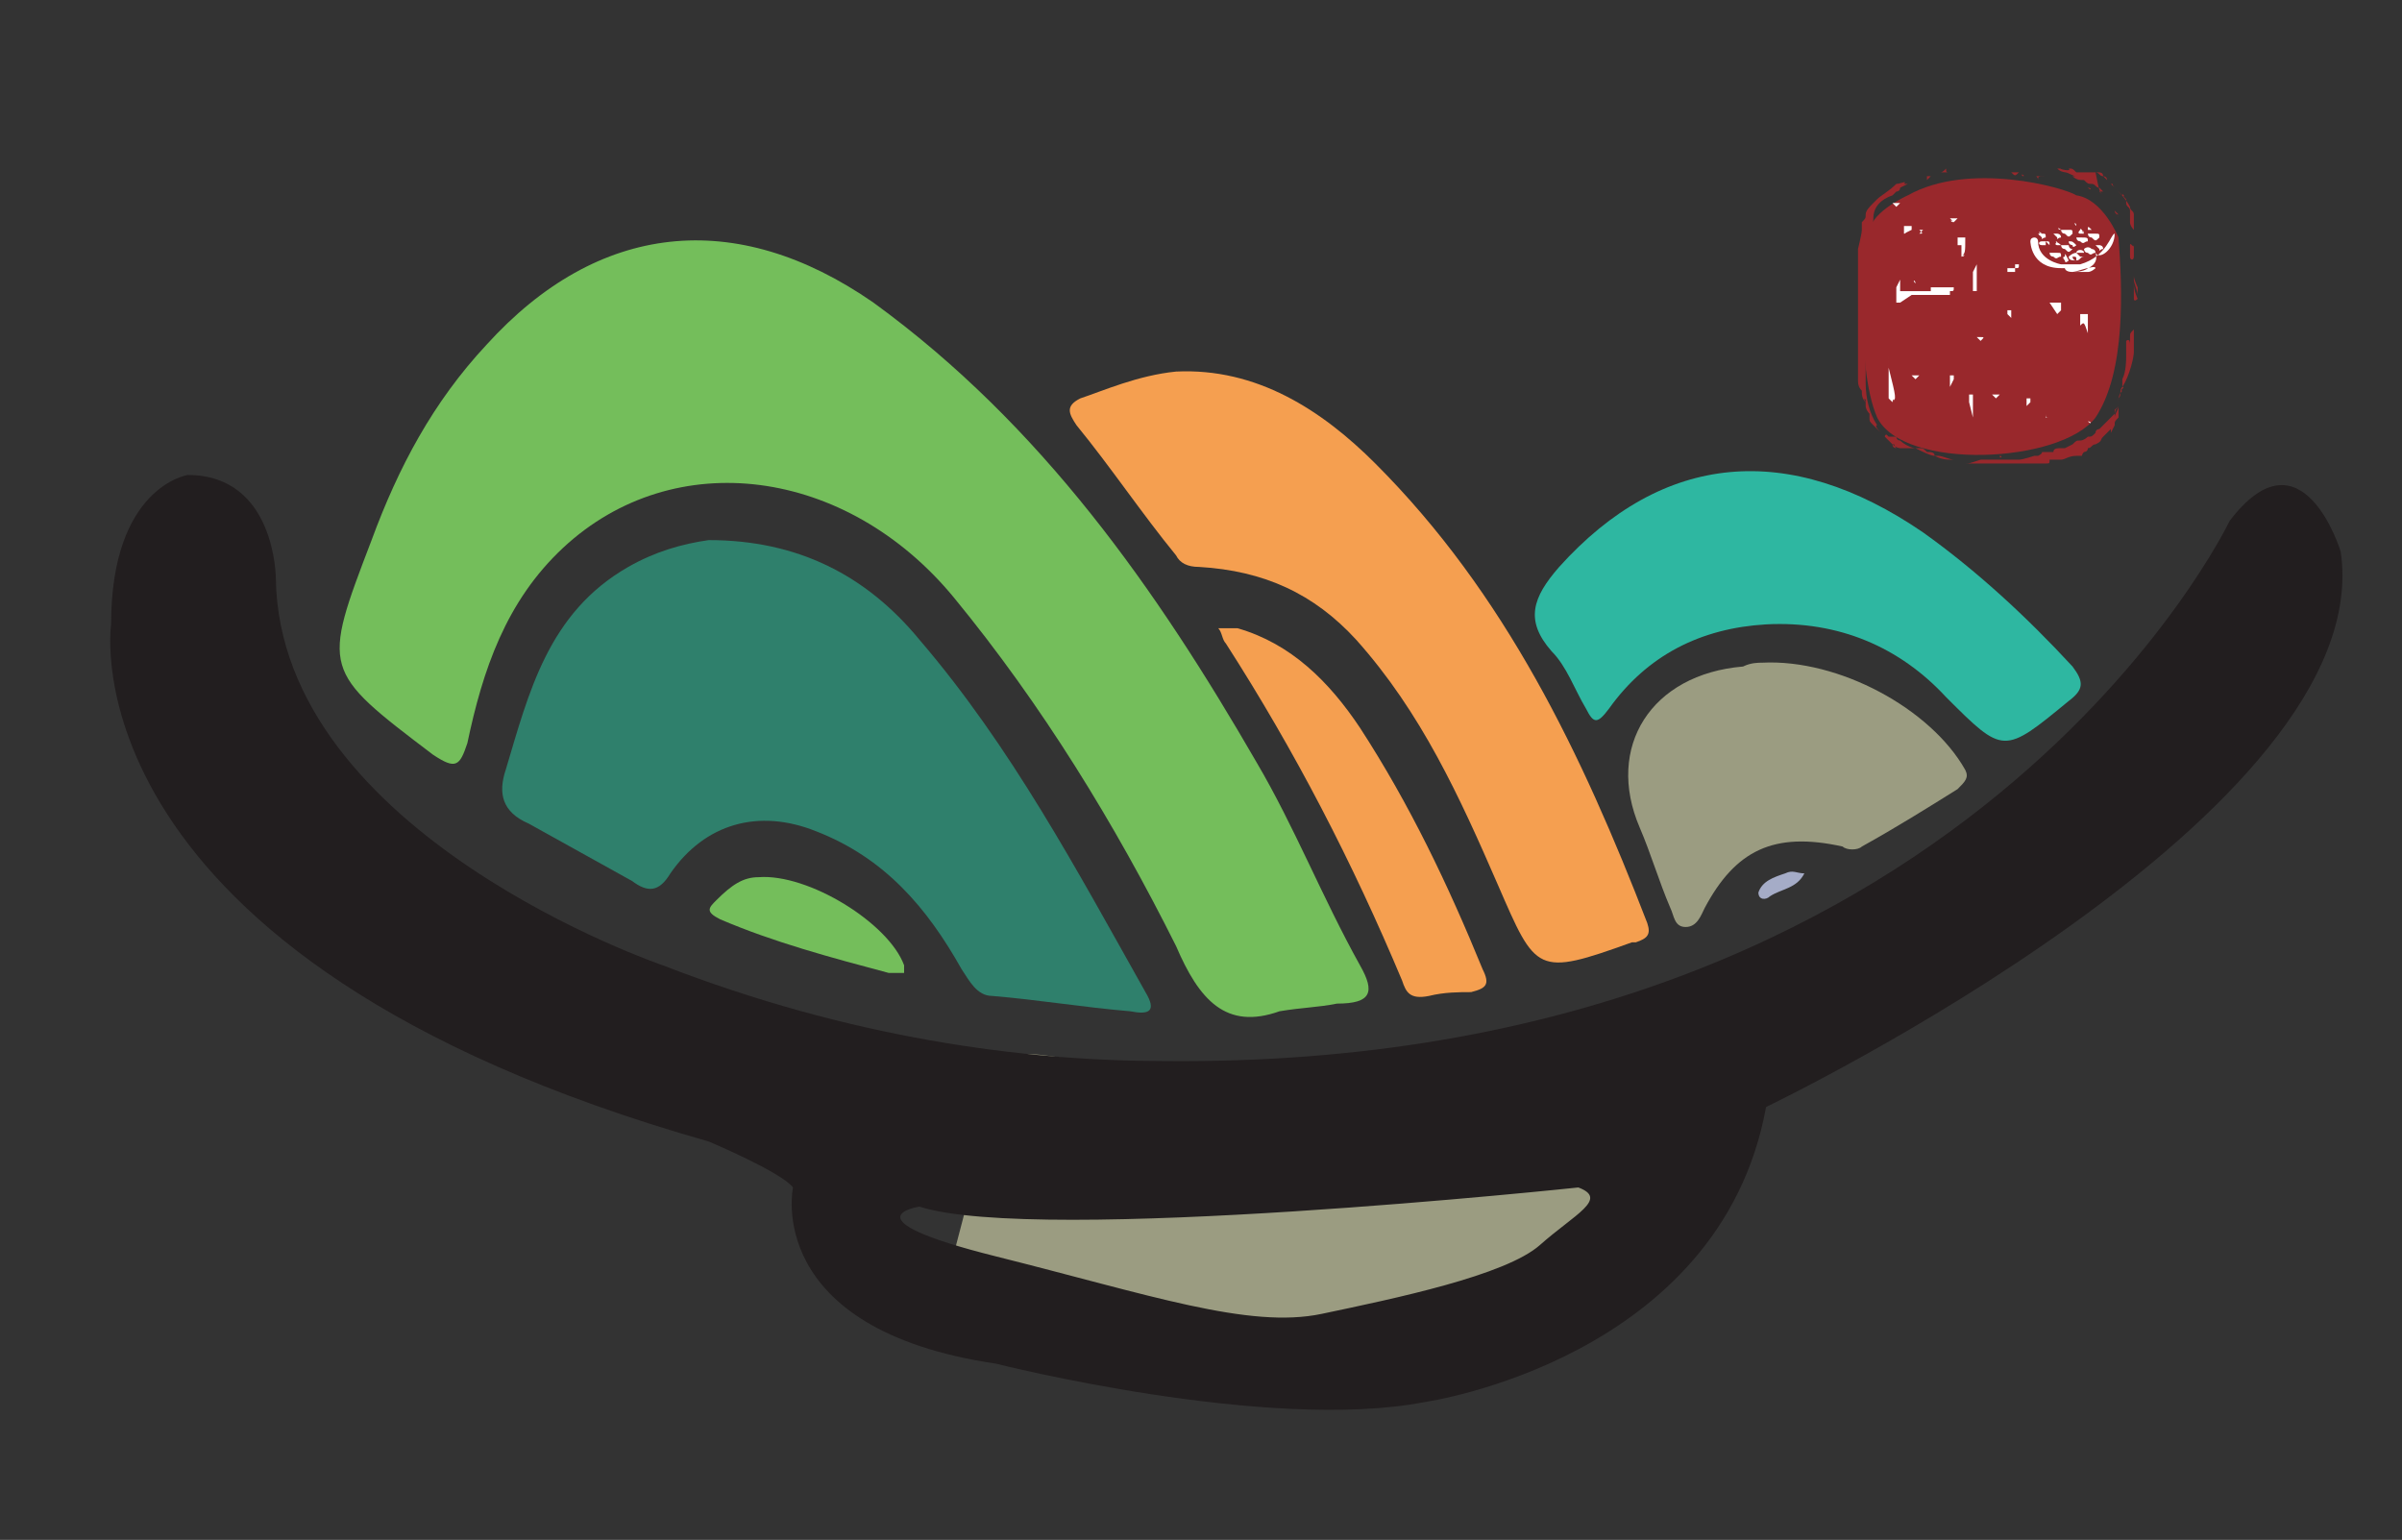
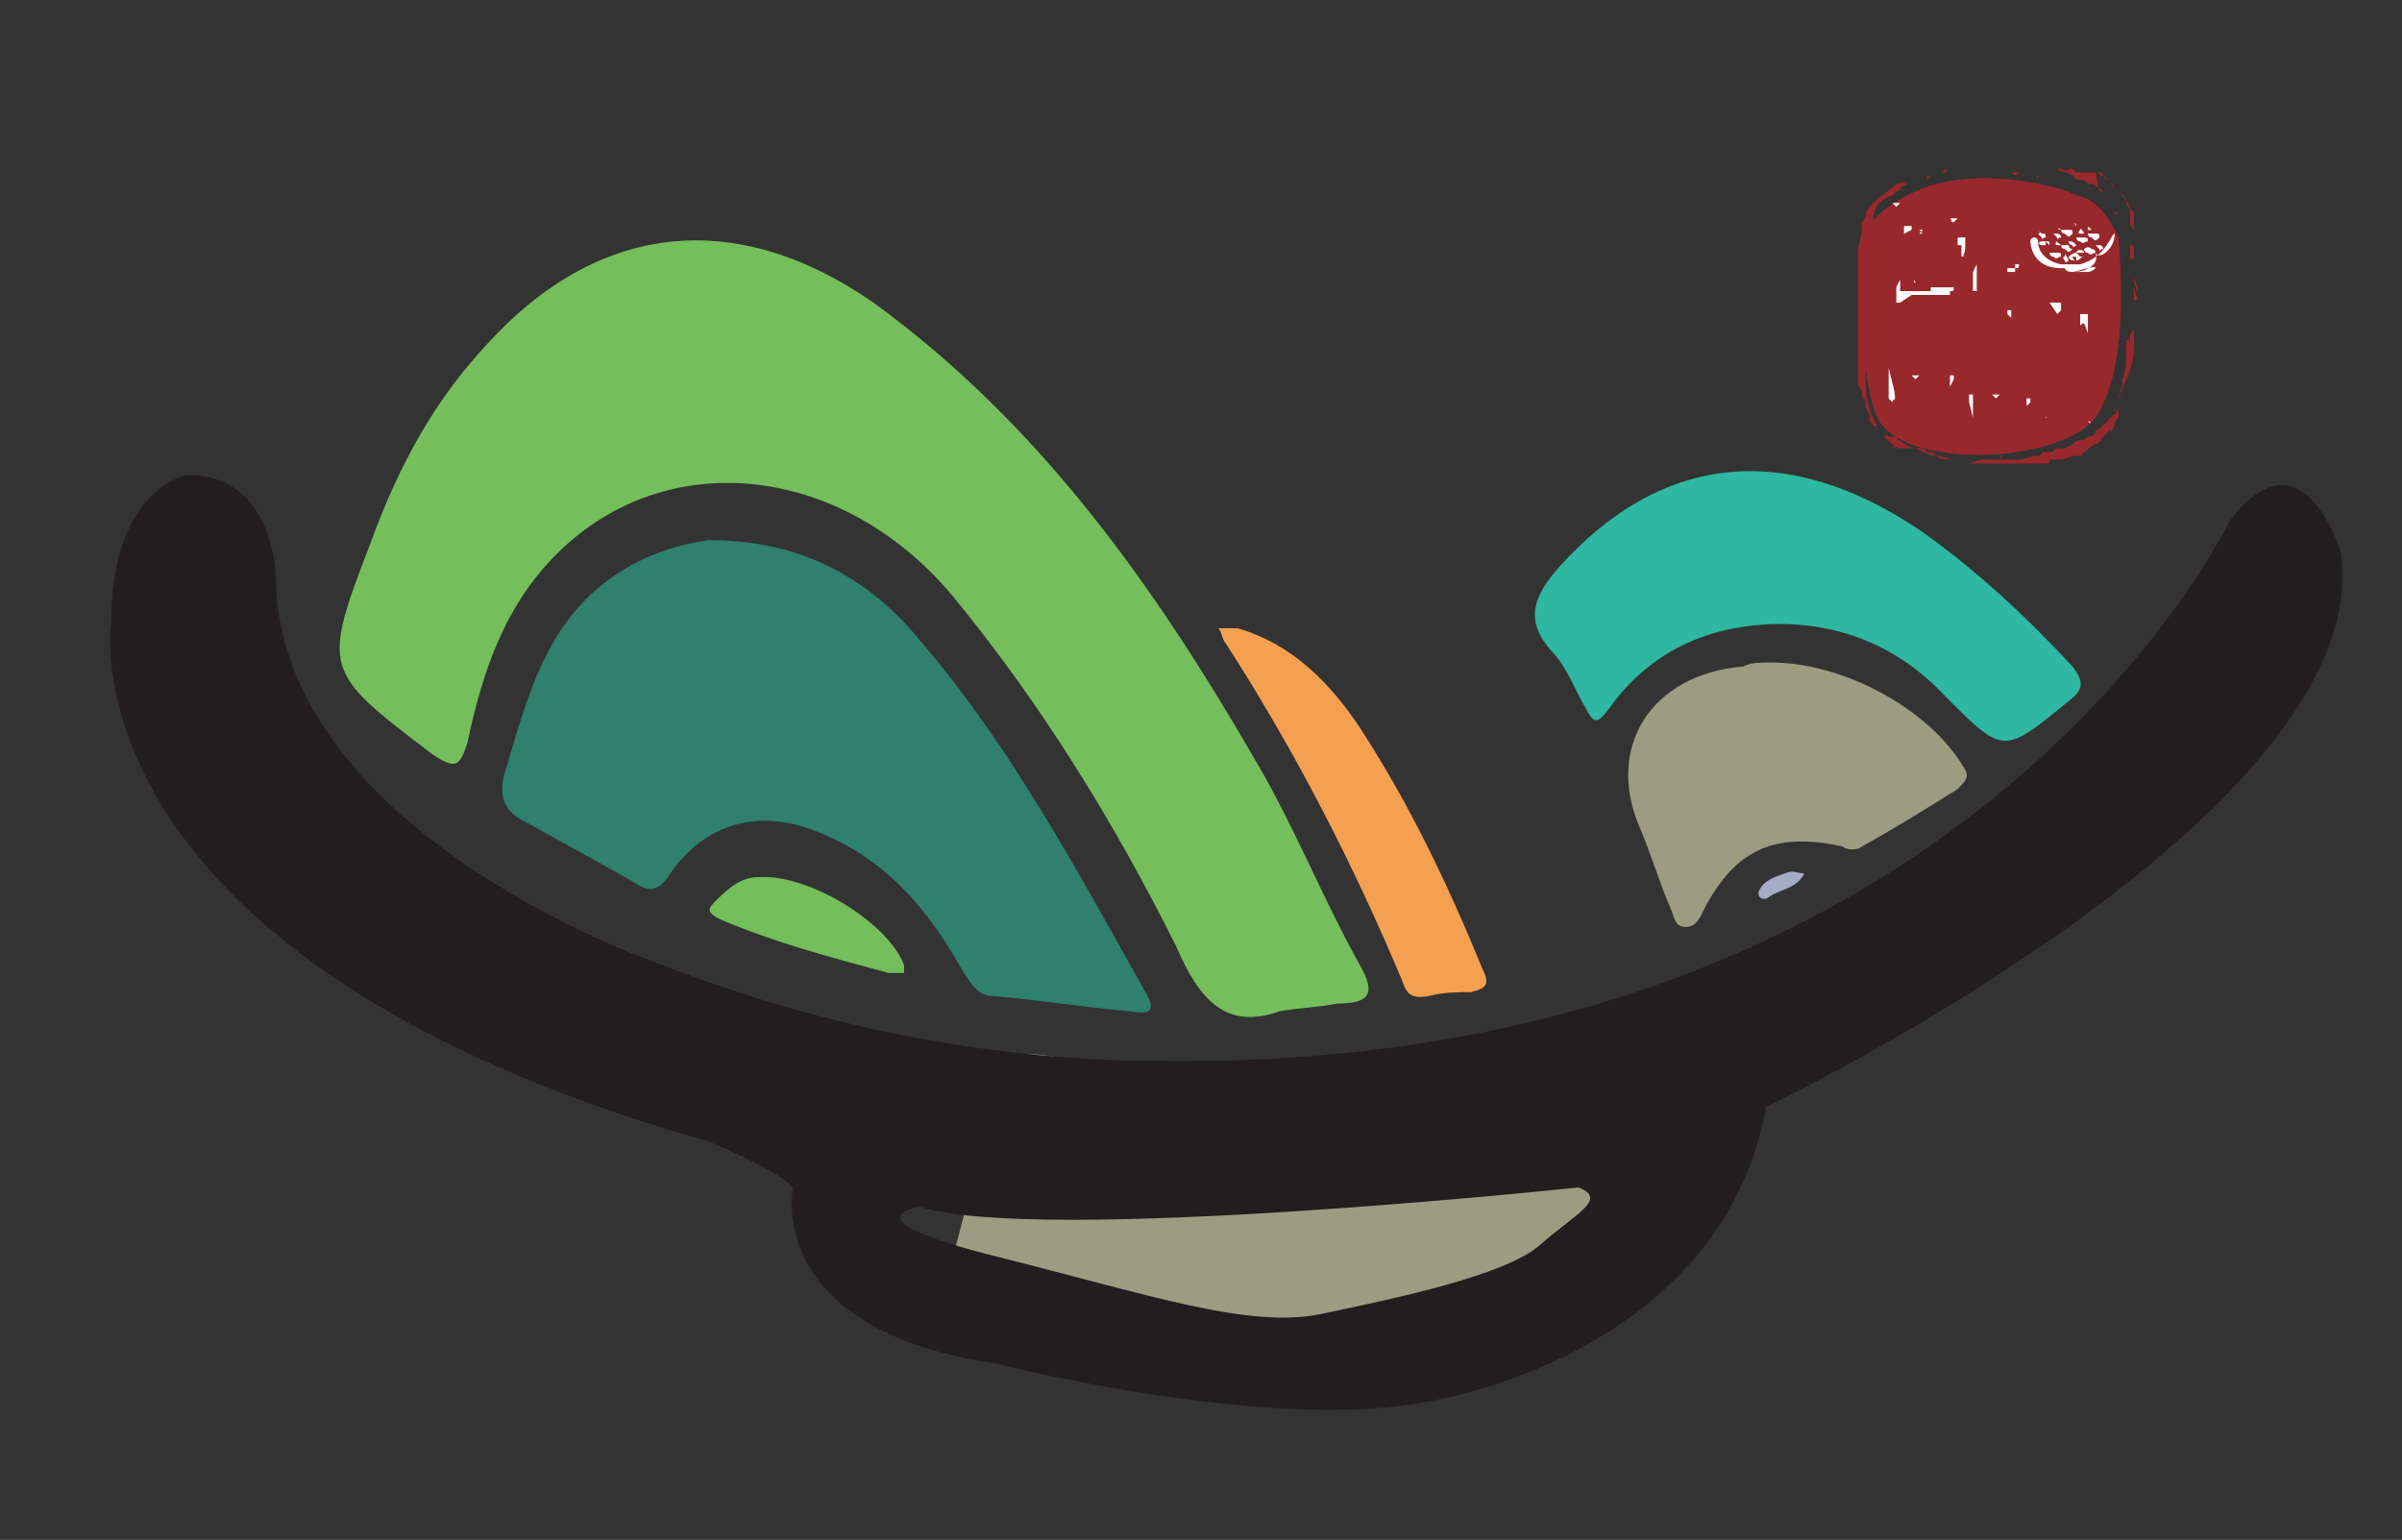
<svg xmlns="http://www.w3.org/2000/svg" version="1.1" id="레이어_1" x="0px" y="0px" viewBox="0 0 62.7 40.2" style="enable-background:new 0 0 62.7 40.2;" xml:space="preserve">
  <rect x="0" y="0" width="62.7" height="40.2" fill="#333333" stroke="none" />
  <style type="text/css">
	.st0{fill:#99282C;}
	.st1{fill:#FFFFFF;}
	.st2{fill-rule:evenodd;clip-rule:evenodd;fill:#FFFFFF;}
	.st3{fill-rule:evenodd;clip-rule:evenodd;fill:#74BE5B;}
	.st4{fill-rule:evenodd;clip-rule:evenodd;fill:#2F806C;}
	.st5{fill-rule:evenodd;clip-rule:evenodd;fill:#F59F50;}
	.st6{fill-rule:evenodd;clip-rule:evenodd;fill:#2EB7A1;}
	.st7{fill-rule:evenodd;clip-rule:evenodd;fill:#9B9C81;}
	.st8{fill-rule:evenodd;clip-rule:evenodd;fill:#A5ACC7;}
	.st9{fill:#221E1F;}
</style>
  <g>
    <g>
      <path class="st0" d="M49.8,5.1c0,0-0.9,0.4-1,0.9c-0.1,0.5-0.4,3.5,0.2,4.9c0.7,1.4,4.8,1.2,5.7,0c0.8-1.2,0.7-3.4,0.6-4.7    c0,0-0.4-1-1.1-1.1C53.9,4.9,51.4,4.2,49.8,5.1z" />
      <g>
        <path class="st1" d="M49.7,6.1L49.7,6.1C49.7,6.1,49.7,6.1,49.7,6.1L49.7,6.1L49.7,6.1C49.7,6.1,49.7,6.1,49.7,6.1     C49.7,6.1,49.7,6.1,49.7,6.1L49.7,6.1L49.7,6.1l0-0.1h0v0h0c0,0,0-0.1,0-0.1l0,0c0,0,0,0,0,0l0,0v0h0v0l0,0h0c0,0,0,0,0,0     c0,0,0,0,0,0c0,0,0,0,0,0c0,0,0,0,0,0h0l0,0h0l0,0h0c0,0,0,0,0,0c0,0,0,0,0,0h0c0,0,0,0,0,0v0l0,0c0,0,0,0,0,0c0,0,0,0,0,0l0,0     c0,0,0,0,0,0c0,0,0,0,0,0c0,0,0,0,0,0l0,0h0v0h0l0,0l0,0c0,0,0,0,0,0c0,0,0,0,0,0c0,0,0,0,0,0l-0.1,0l0,0c0,0,0,0,0,0h0v0l0,0     c0,0,0,0,0,0h0c0,0,0,0,0,0c0,0,0,0,0,0l0,0l0,0c0,0,0,0,0,0h0.1v0h0c0,0,0,0,0,0v0c0,0,0,0,0,0c0,0,0,0,0.1,0c0,0,0,0,0.1,0     c0,0,0,0,0,0h0l0,0l0,0v0l0,0h0c0,0,0,0,0,0v0l0,0v0h0l0,0c0,0,0,0,0,0c0,0,0,0,0,0c0,0,0,0,0,0c0,0,0,0,0,0c0,0,0,0,0,0     c0,0,0,0,0,0v0h0v0l0,0l0,0c0,0,0,0,0,0c0,0,0,0,0,0h0v0h0l0,0h0v0c0,0,0,0,0,0l0,0l0,0c0,0,0,0,0,0v0h0v0h0l0,0h0l0,0h0v0h0     c0,0,0,0,0,0.1h0c0,0,0,0,0,0v0h0l0,0h0L49.7,6.1L49.7,6L49.7,6.1C49.7,6,49.7,6,49.7,6.1C49.7,6,49.8,6.1,49.7,6.1     C49.7,6.1,49.7,6.1,49.7,6.1L49.7,6.1L49.7,6.1L49.7,6.1L49.7,6.1L49.7,6.1C49.7,6.1,49.7,6.1,49.7,6.1     C49.7,6.1,49.7,6.1,49.7,6.1L49.7,6.1C49.7,6.1,49.8,6.1,49.7,6.1C49.8,6.1,49.8,6.1,49.7,6.1L49.7,6.1     C49.8,6.1,49.7,6.1,49.7,6.1C49.7,6.1,49.7,6.1,49.7,6.1C49.7,6.1,49.7,6.1,49.7,6.1C49.7,6.1,49.7,6.1,49.7,6.1L49.7,6.1     C49.7,6.1,49.7,6.1,49.7,6.1L49.7,6.1L49.7,6.1z M49.5,6.8C49.5,6.8,49.5,6.8,49.5,6.8c-0.1,0-0.1,0-0.1,0c0,0,0,0,0,0l0,0l0,0     c0,0,0,0,0,0c0,0,0,0,0,0c0,0,0,0,0,0c0,0,0,0,0,0c0,0,0,0,0,0c0,0,0,0,0,0l0,0l0,0c0,0,0,0,0,0c0,0,0,0,0,0l0,0c0,0,0,0,0.1,0     l0.1,0l0,0l0.1,0h0h0h0v0l0.1,0v0h0c0,0,0,0,0,0v0c0,0,0.1,0,0.1,0c0,0,0,0,0,0c0,0,0,0,0.1,0c0,0,0,0,0,0l0,0l0,0     c0,0,0.1,0,0.1,0c0,0,0,0,0,0c0,0,0,0,0,0c0,0,0,0,0,0h0.1c0,0,0,0,0,0h0v0c0,0,0,0,0,0c0,0,0,0,0,0c0,0,0,0,0,0c0,0,0,0,0,0l0,0     v0c0,0,0.1,0,0.1,0l0,0c0,0,0,0,0.1,0h0.1l0,0h0l0,0c0,0,0,0,0,0v0c0,0,0,0,0,0l0,0c0,0,0,0,0,0c0,0,0,0,0,0c0,0,0,0,0,0l0,0v0     l0,0c0,0,0,0,0,0l0,0l0,0h0l0,0h0c0,0,0,0-0.1,0c0,0,0,0,0,0c0,0,0,0-0.1,0l0,0h0l0,0c0,0,0,0,0,0c0,0,0,0,0,0c0,0,0,0-0.1,0     c0,0,0,0-0.1,0c0,0,0,0,0,0c0,0,0,0,0,0l0,0c0,0,0,0-0.1,0v0l0,0l0,0h0l0,0l0,0c0,0,0,0,0,0l0,0v0l0,0c0,0,0,0,0,0c0,0,0,0,0,0     c0,0,0,0,0,0c0,0,0,0,0,0c0,0,0,0,0,0c0,0,0,0,0,0h0v0l-0.1,0C49.6,6.8,49.6,6.8,49.5,6.8C49.6,6.8,49.6,6.8,49.5,6.8     C49.6,6.8,49.6,6.8,49.5,6.8C49.6,6.8,49.6,6.8,49.5,6.8L49.5,6.8L49.5,6.8L49.5,6.8C49.5,6.8,49.5,6.8,49.5,6.8z M49.5,5.4     C49.5,5.4,49.5,5.4,49.5,5.4C49.4,5.4,49.4,5.4,49.5,5.4L49.5,5.4C49.4,5.4,49.4,5.4,49.5,5.4C49.4,5.4,49.4,5.4,49.5,5.4     C49.4,5.4,49.4,5.4,49.5,5.4C49.4,5.4,49.4,5.4,49.5,5.4C49.4,5.4,49.4,5.4,49.5,5.4L49.5,5.4C49.4,5.3,49.4,5.3,49.5,5.4     L49.5,5.4c-0.1-0.1-0.1-0.1-0.1-0.1c0,0,0,0,0,0c0,0,0,0,0,0c0,0,0,0,0,0l0,0c0,0,0,0,0,0c0,0,0,0,0,0h0c0,0,0,0,0,0v0     c0,0,0,0,0,0h0c0,0,0,0,0,0l0,0h0v0c0,0,0,0,0,0l0,0v0c0,0,0,0,0,0l0.1,0c0,0,0,0,0,0l0,0v0c0,0,0.1,0,0.1,0l0,0c0,0,0,0,0,0l0,0     h0c0,0,0,0,0,0v0h0l0,0h0l0,0c0,0,0,0,0,0c0,0,0,0,0,0c0,0,0,0,0,0v0l0,0v0c0,0,0,0,0,0l0,0c0,0,0,0,0,0v0h0v0h0l0,0h0l0,0h0v0     c0,0,0,0,0,0v0c0,0,0,0,0,0c0,0,0,0,0,0l0,0l0,0v0C49.5,5.4,49.5,5.4,49.5,5.4L49.5,5.4C49.5,5.4,49.5,5.4,49.5,5.4L49.5,5.4z      M49.6,7.9L49.6,7.9L49.6,7.9L49.6,7.9l-0.1,0l0,0h0c0,0,0,0,0,0v0c0,0,0,0,0,0l0,0h0V7.7l0,0l0-0.1h0V7.5h0l0.1-0.2h0     c0,0,0,0,0,0c0,0,0,0,0,0h0c0,0,0,0,0,0l0,0.1h0c0,0,0,0.1,0,0.1l0,0h0c0,0,0,0,0,0c0,0,0,0,0,0c0,0,0,0,0,0h0l0,0.1c0,0,0,0,0,0     c0,0,0,0,0,0v0l0,0c0.1,0,0.1,0,0.2,0c0,0,0,0,0,0v0h0v0l0.1,0v0c0,0,0,0,0,0c0,0,0.1,0,0.1,0v0c0,0,0,0,0,0h0.1v0l0,0h0v0     c0,0,0.1,0,0.2,0l0,0l0.1,0l0-0.1h0.1v0l0,0h0v0h0c0,0,0.1,0,0.1,0h0c0,0,0,0,0,0h0v0c0,0,0,0,0,0l0,0H51c0,0.1,0,0.1-0.1,0.1     v0.1c0,0-0.1,0-0.1,0v0h-0.1c0,0,0,0,0,0v0l-0.1,0l0,0h-0.1v0c0,0-0.1,0-0.1,0l0,0v0c-0.1,0-0.1,0-0.1,0c0,0,0,0-0.1,0l0,0     l-0.1,0c0,0,0,0,0,0c0,0,0,0,0,0c0,0,0,0,0,0c0,0,0,0,0,0c0,0,0,0,0,0l0,0h0v0l0,0c0,0,0,0,0,0c0,0,0,0,0,0l0,0h-0.2v0h0l0,0     L49.6,7.9z M50.1,6.1L50.1,6.1L50.1,6.1C50.1,6.1,50,6.1,50.1,6.1C50,6.1,50,6.1,50.1,6.1L50.1,6.1l-0.1,0c0,0,0,0,0,0l0,0l0,0     c0,0,0,0,0,0c0,0,0,0,0,0c0,0,0,0,0,0c0,0,0,0,0,0c0,0,0,0,0,0c0,0,0,0,0,0h0c0,0,0,0,0,0l0,0h0v0h0v0h0l0,0h0l0,0c0,0,0,0,0,0     c0,0,0,0,0,0c0,0,0,0,0,0c0,0,0,0,0,0c0,0,0,0,0,0v0c0,0,0.1,0,0.1,0C50.1,6,50.1,6,50.1,6.1L50.1,6.1C50.1,6,50.1,6,50.1,6.1     L50.1,6.1C50.2,6,50.2,6,50.1,6.1L50.2,6c0,0,0,0,0,0v0l0,0v0h0c0,0,0,0,0,0v0l0,0v0h0v0c0,0,0,0,0,0c0,0,0,0,0,0h0c0,0,0,0,0,0     l0,0l-0.1,0c0,0,0,0,0,0v0C50.2,6.1,50.2,6.1,50.1,6.1L50.1,6.1L50.1,6.1L50.1,6.1z M50,7.4L50,7.4L50,7.4L50,7.4L50,7.4L50,7.4     L50,7.4L50,7.4L50,7.4L50,7.4L50,7.4L50,7.4L50,7.4C50,7.3,49.9,7.3,50,7.4L50,7.4C50,7.3,49.9,7.3,50,7.4l0-0.1c0,0,0,0,0,0h0     l0,0h0h0v0h0l0,0l0,0h0v0l0,0h0v0c0,0,0,0,0,0h0c0,0,0,0,0,0c0,0,0,0,0,0v0h0l0,0l0,0h0l0,0v0h0v0h0C50,7,50,7,50,7h0     c0,0,0,0,0,0l0,0h0h0c0,0,0,0,0,0v0c0,0,0,0,0,0c0,0,0,0,0,0c0,0,0,0,0,0c0,0,0,0,0,0h0v0h0v0l0,0v0c0,0,0,0,0,0c0,0,0,0,0,0     c0,0,0,0,0,0h0l0,0c0,0,0,0,0,0v0h0c0,0,0,0,0,0l0,0h0l0,0v0h0v0h0l0,0v0h0c0,0,0,0,0,0v0h0l0,0h0v0l0,0v0h0L50,7.4     C50,7.3,50,7.3,50,7.4C50,7.3,50,7.4,50,7.4L50,7.4C50,7.4,50,7.4,50,7.4L50,7.4C50,7.4,50,7.4,50,7.4L50,7.4z" />
        <path class="st1" d="M51.2,6.7C51.2,6.7,51.2,6.7,51.2,6.7C51.2,6.7,51.2,6.7,51.2,6.7C51.2,6.7,51.2,6.7,51.2,6.7     C51.2,6.7,51.2,6.7,51.2,6.7L51.2,6.7L51.2,6.7L51.2,6.7C51.2,6.6,51.2,6.6,51.2,6.7l0-0.2h0c0,0,0,0,0,0c0,0,0,0,0,0     c0,0,0,0,0-0.1l0,0c0,0,0,0,0,0c0,0,0,0,0,0c0,0,0,0,0,0c0,0,0,0,0,0l0,0v0h0c0,0,0,0,0,0h0c0,0,0,0,0,0h0v0l0,0c0,0,0,0,0,0     c0,0,0,0,0,0c0,0,0,0,0,0c0,0,0,0,0,0h0c0,0,0,0,0,0h0c0,0,0,0,0,0v0h0l0,0c0,0,0,0,0,0l0,0l0,0v0h0v0c0,0,0,0,0,0c0,0,0,0,0,0     c0,0,0,0,0,0h0c0,0,0,0,0,0c0,0,0,0,0,0v0c0,0,0,0,0,0l0,0c0,0,0,0,0,0c0,0,0,0,0,0l0,0l-0.1,0c0,0,0,0,0,0c0,0,0,0,0,0h0l0-0.1     l0,0c0,0,0,0,0,0h0v0h0c0,0,0,0,0,0v0l0,0c0,0,0,0,0-0.1l0,0l0,0c0,0,0,0,0,0c0,0,0,0,0,0l0,0v0h0c0,0,0,0,0,0v0c0,0,0.1,0,0.1,0     v0c0,0,0.1,0,0.1,0h0l0,0v0c0,0,0,0,0,0l0,0l0,0l0,0c0,0,0,0,0,0c0,0,0,0,0,0h0c0,0,0,0,0,0v0l0,0l0,0c0,0,0,0,0,0c0,0,0,0,0,0     c0,0,0,0,0,0v0l0,0h0l0,0l0,0v0l0,0c0,0,0,0,0,0c0,0,0,0,0,0c0,0,0,0,0,0c0,0,0,0,0,0h0v0c0,0,0,0,0,0h0c0,0,0,0,0,0l0,0l0,0l0,0     l0,0c0,0,0,0,0,0h0l0,0h0l0,0l0,0v0h0l0,0c0,0,0,0,0,0c0,0,0,0,0,0h0v0h0c0,0,0,0,0,0v0h0l0,0l0,0v0c0,0,0,0,0,0v0h0     C51.3,6.6,51.3,6.6,51.2,6.7C51.3,6.6,51.3,6.6,51.2,6.7C51.3,6.6,51.3,6.6,51.2,6.7L51.2,6.7L51.2,6.7L51.2,6.7     C51.3,6.6,51.3,6.7,51.2,6.7C51.3,6.7,51.3,6.7,51.2,6.7L51.2,6.7C51.3,6.7,51.3,6.7,51.2,6.7L51.2,6.7c0.1,0,0.1,0,0.1,0     C51.3,6.7,51.3,6.7,51.2,6.7L51.2,6.7L51.2,6.7L51.2,6.7L51.2,6.7L51.2,6.7L51.2,6.7L51.2,6.7L51.2,6.7L51.2,6.7L51.2,6.7z      M51,5.8L51,5.8C51,5.8,51,5.8,51,5.8C51,5.8,51,5.8,51,5.8L51,5.8L51,5.8C50.9,5.8,50.9,5.8,51,5.8C50.9,5.8,50.9,5.7,51,5.8     L51,5.8C50.9,5.7,50.9,5.7,51,5.8l-0.1-0.1c0,0,0,0,0,0c0,0,0,0,0,0c0,0,0,0,0,0v0l0,0c0,0,0,0,0,0h0v0c0,0,0,0,0,0c0,0,0,0,0,0     h0v0c0,0,0,0,0,0h0c0,0,0,0,0,0l0,0v0h0v0c0,0,0,0,0,0c0,0,0,0,0,0l0,0v0h0.1v0l0.1,0l0,0c0,0,0,0,0,0c0,0,0,0,0,0c0,0,0,0,0,0     c0,0,0,0,0,0c0,0,0,0,0,0c0,0,0,0,0,0v0l0,0h0l0,0h0v0c0,0,0,0,0,0c0,0,0,0,0,0v0c0,0,0,0,0,0h0v0c0,0,0,0,0,0c0,0,0,0,0,0     c0,0,0,0,0,0l0,0c0,0,0,0,0,0v0c0,0,0,0,0,0c0,0,0,0,0,0c0,0,0,0,0,0h0v0c0,0,0,0,0,0l0,0c0,0,0,0,0,0c0,0,0,0,0,0c0,0,0,0,0,0h0     v0h0v0L51,5.8L51,5.8L51,5.8C51,5.8,51,5.8,51,5.8L51,5.8C51,5.8,51,5.8,51,5.8z M51.6,7.6L51.6,7.6L51.6,7.6L51.6,7.6l-0.1,0     l0,0h0c0,0,0,0,0,0v0l0,0l0,0h0V7.3l0,0l0-0.1h0V7.1h0l0.1-0.2c0,0,0,0,0,0c0,0,0,0,0,0c0,0,0,0,0,0v0h0c0,0,0,0.1,0,0.1     c0,0,0,0,0,0c0,0,0,0,0,0c0,0,0,0,0,0c0,0,0,0,0,0h0l0,0.1c0,0,0,0,0,0c0,0,0,0,0,0v0c0,0,0,0,0,0c0,0,0,0,0,0c0,0,0.1,0,0.2,0     c0,0,0,0,0,0c0,0,0,0,0,0c0,0,0,0,0,0h0v0c0,0,0.1,0,0.1,0c0,0,0,0,0,0c0,0,0,0,0,0c0,0,0,0,0,0l0.1,0v0h0v0h0.1v0l0,0h0v0     c0,0,0.1,0,0.2,0l0,0l0.1,0l0-0.1h0.1v0c0,0,0,0,0,0c0,0,0,0,0,0h0v0l0,0c0,0,0.1,0,0.1,0h0c0,0,0,0,0,0h0v0l0,0l0-0.1h0.1     c0,0.1,0,0.1-0.1,0.1v0.1c0,0-0.1,0-0.1,0v0h-0.1c0,0,0,0,0,0v0l-0.1,0l0,0h-0.1v0c0,0-0.1,0-0.1,0l0,0v0c-0.1,0-0.1,0-0.1,0     c0,0,0,0,0,0c0,0,0,0-0.1,0l0,0l-0.1,0c0,0,0,0,0,0c0,0,0,0,0,0c0,0,0,0,0,0c0,0,0,0,0,0v0l0,0c0,0,0,0,0,0c0,0,0,0,0,0l0,0     c0,0,0,0,0,0c0,0,0,0,0,0c0,0,0,0,0,0l0,0h-0.2v0h0c0,0,0,0,0,0L51.6,7.6z M51.7,6.6L51.7,6.6C51.7,6.6,51.7,6.6,51.7,6.6     L51.7,6.6L51.7,6.6L51.7,6.6L51.7,6.6L51.7,6.6L51.7,6.6c-0.1,0-0.1,0-0.1,0v0l0,0v0h0v0h0v0c0,0,0,0-0.1,0c0,0,0,0,0,0l0,0     c0,0,0,0,0,0c0,0,0,0,0,0c0,0,0,0,0,0l0,0h0c0,0,0,0,0,0c0,0,0,0,0,0l0,0c0,0,0,0,0,0c0,0,0,0,0,0c0,0,0,0,0,0c0,0,0,0,0,0l0,0     l0,0h0v0l0,0c0,0,0,0,0,0c0,0,0,0,0,0c0,0,0,0,0,0v0l0.1,0l0,0c0,0,0,0,0,0c0,0,0,0,0,0c0,0,0,0,0,0l0,0v0h0v0c0,0,0,0,0,0     c0,0,0,0,0,0v0c0,0,0,0,0,0l0,0c0,0,0,0,0,0c0,0,0,0,0,0h0v0c0,0,0.1,0,0.1,0c0,0,0,0,0.1,0c0,0,0,0,0,0h0l0,0c0,0,0,0,0,0     c0,0,0,0,0,0c0,0,0,0-0.1,0v0h0v0c0,0,0,0,0,0L51.7,6.6C51.8,6.6,51.8,6.6,51.7,6.6C51.8,6.6,51.8,6.6,51.7,6.6     C51.8,6.6,51.8,6.6,51.7,6.6L51.7,6.6L51.7,6.6z M51.8,6.3L51.8,6.3C51.8,6.3,51.8,6.3,51.8,6.3C51.8,6.2,51.8,6.2,51.8,6.3     l-0.1,0v0h0v0c0,0,0,0,0,0c0,0,0,0,0,0v0c0,0,0,0,0,0c0,0,0,0,0,0c0,0,0,0,0,0v0h0v0c0,0,0,0,0,0h0l0,0l0,0c0,0,0,0,0,0l0,0v0h0     v0l0,0v0L51.8,6.3L51.8,6.3l0.1-0.1L51.8,6.3L51.8,6.3L51.8,6.3L51.8,6.3l0.1-0.1v0l0,0v0c0,0,0,0,0.1,0l0,0v0h0v0c0,0,0,0,0,0     c0,0,0,0,0,0v0c0,0,0,0,0,0c0,0,0,0,0,0c0,0,0,0,0,0l0,0c0,0,0,0,0,0c0,0,0,0,0,0l0,0l0,0h0v0c0,0,0,0,0,0h0c0,0,0,0,0,0     c0,0,0,0,0,0v0c0,0,0.1,0,0.1,0c0,0,0,0,0,0c0,0,0,0,0,0l0,0c0,0,0,0,0,0h0v0h0v0l0,0l0,0l0,0h0v0l0,0l0,0h0c0,0,0,0,0,0     c0,0,0,0,0,0h0v0c0,0,0,0,0,0c0,0,0,0,0,0c0,0,0,0,0,0l0,0l0,0c0,0-0.1,0-0.1,0c0,0,0,0,0,0c0,0,0,0,0,0v0c0,0,0,0,0,0h0v0     c0,0,0,0,0,0h0c0,0,0,0,0,0c0,0,0,0,0,0v0l0,0c0,0,0,0,0,0h0l0,0h0h0l0,0h0v0l0,0l0,0h0c0,0,0,0,0,0c0,0,0,0,0,0c0,0,0,0,0,0     c0,0,0,0,0,0l0,0v0c0,0,0,0,0,0h0c0,0,0,0,0,0l0,0c0,0,0,0,0,0c0,0,0,0,0,0c0,0,0,0,0,0v0H52v0h0l-0.1,0L51.8,6.3L51.8,6.3     C51.9,6.3,51.9,6.3,51.8,6.3L51.8,6.3z M52.7,6.8L52.7,6.8L52.7,6.8L52.7,6.8L52.7,6.8L52.7,6.8C52.7,6.7,52.7,6.7,52.7,6.8     L52.7,6.8l0-0.1l0,0c0,0,0,0,0,0c0,0,0,0,0,0h0v0h0c0,0,0,0,0,0c0,0,0,0,0,0l0-0.1h0l0,0h0V6.4h0c0,0,0,0,0,0v0l0,0v0h0     c0,0,0,0,0,0V6.3c0,0,0,0,0,0h0v0h0v0h0l0,0l0,0c0,0,0,0,0,0h0v0h0l0-0.1h0c0,0,0,0,0,0l0,0h0c0,0,0,0,0,0l0,0h0c0,0,0,0,0,0     c0,0,0,0,0,0l0,0c0,0,0-0.1,0-0.1h0l0,0v0l0,0l0,0h0v0h0v0h0l0,0h0v0l0,0h0c0,0,0,0,0,0c0,0,0,0,0,0h0v0l0,0l0,0c0,0,0,0,0,0l0,0     c0,0,0,0,0,0c0,0,0,0,0,0c0,0,0,0,0,0v0c0,0,0,0,0,0c0,0,0,0,0,0l0,0c0,0,0,0,0,0c0,0,0,0,0,0c0,0,0,0,0,0.1h0v0l0,0v0l0,0l0,0     c0,0,0,0,0,0c0,0,0,0,0,0h0v0.1h0c0,0,0,0,0,0c0,0,0,0,0,0l0,0v0h0c0,0,0,0,0,0c0,0,0,0,0,0v0.1l0,0h0l0,0c0,0,0,0,0,0h0l0,0.1h0     l0,0l0,0v0h0v0h0l0,0h0l0,0l0,0h0c0,0,0,0,0,0.1c0,0,0,0,0,0h0c0,0,0,0,0,0h0v0h0v0h0v0l0,0v0h0l0,0h0v0h0L52.7,6.8L52.7,6.8     L52.7,6.8C52.8,6.7,52.8,6.7,52.7,6.8C52.8,6.7,52.8,6.7,52.7,6.8L52.7,6.8L52.7,6.8L52.7,6.8L52.7,6.8     C52.8,6.8,52.8,6.8,52.7,6.8L52.7,6.8z" />
      </g>
      <g>
-         <path class="st1" d="M51.1,9.1L51.1,9.1C51.1,9.1,51.1,9.1,51.1,9.1C51.1,9.1,51.1,9.1,51.1,9.1L51.1,9.1     C51.1,9.1,51.1,9.1,51.1,9.1C51.1,9.1,51.1,9.1,51.1,9.1L51.1,9.1C51.1,9.1,51.1,9.1,51.1,9.1L51.1,9.1C51.1,9,51.1,9,51.1,9l0,0     l0,0c0,0,0,0,0,0l0,0h0l0,0l0,0l0,0l0,0h0c0,0,0,0,0,0V8.8h0l0,0l0,0V8.7h0v0h0v0l0,0c0,0,0,0,0,0v0h0v0h0c0,0,0,0,0,0l0,0     c0,0,0,0,0,0c0,0,0,0,0,0l0,0l0,0h0l0,0c0,0,0,0,0,0h0v0h0v0h0v0h0c0,0,0,0,0,0c0,0,0,0,0,0l0,0c0,0,0,0,0,0c0,0,0,0,0,0l0,0     c0,0,0,0,0,0c0,0-0.1,0-0.1,0v0c0,0,0,0,0,0l0,0l0,0c0,0,0,0,0,0h0c0,0,0,0,0,0l0,0h0l0,0l0,0c0,0,0,0,0,0c0,0,0,0,0,0h0     c0,0,0,0,0,0c0,0,0,0,0,0c0,0,0,0,0,0c0,0,0,0,0,0c0,0,0,0,0,0c0,0,0,0,0,0v0c0,0,0,0,0,0c0,0,0,0,0,0l0,0l0.1,0c0,0,0,0,0,0     c0,0,0,0,0,0v0c0,0,0,0,0,0c0,0,0,0,0,0c0,0,0,0,0,0c0,0,0,0,0,0v0c0,0,0,0,0,0l0,0l0,0h0v0h0v0l0,0c0,0,0,0,0,0h0v0h0     c0,0,0,0,0,0c0,0,0,0,0,0l0,0h0l0,0c0,0,0,0,0,0c0,0,0,0,0,0l0,0h0l0,0.1h0l0,0h0c0,0,0,0,0,0c0,0,0,0,0,0l0,0h0l0,0h0     c0,0,0,0,0,0h0c0,0,0,0,0,0l0,0h0l0,0h0c0,0,0,0.1,0,0.1c0,0,0,0,0,0c0,0,0,0,0,0c0,0,0,0,0,0h0v0h0v0h0l0,0.1c0,0,0,0,0,0     c0,0,0,0,0,0h0c0,0,0,0,0,0l0,0v0l0,0c0,0,0,0,0,0v0L51.1,9.1L51.1,9.1L51.1,9.1L51.1,9.1C51.2,9.1,51.2,9.1,51.1,9.1     C51.2,9.1,51.2,9.1,51.1,9.1L51.1,9.1L51.1,9.1L51.1,9.1C51.2,9.1,51.2,9.1,51.1,9.1L51.1,9.1z M51.7,8.9     C51.7,8.9,51.7,8.9,51.7,8.9C51.7,8.9,51.7,8.9,51.7,8.9C51.7,8.9,51.7,8.9,51.7,8.9L51.7,8.9L51.7,8.9L51.7,8.9     C51.6,8.9,51.6,8.9,51.7,8.9l-0.1-0.1v0h0c0,0,0,0,0,0c0,0,0,0,0,0v0c0,0,0,0,0,0c0,0,0,0,0,0c0,0,0,0,0,0c0,0,0,0,0,0     c0,0,0,0,0,0l0,0h0v0c0,0,0,0,0,0c0,0,0,0,0,0c0,0,0,0,0,0c0,0,0,0,0,0c0,0,0,0,0,0c0,0,0.1,0,0.1,0v0c0,0,0,0,0,0h0v0h0l0,0     c0,0,0,0,0,0c0,0,0,0,0,0c0,0,0,0,0,0c0,0,0,0,0,0v0c0,0,0,0,0,0l0,0v0C51.8,8.8,51.8,8.8,51.7,8.9L51.7,8.9     C51.8,8.9,51.8,8.9,51.7,8.9C51.8,8.9,51.8,8.9,51.7,8.9C51.8,8.9,51.8,8.9,51.7,8.9L51.7,8.9L51.7,8.9     C51.8,8.9,51.8,8.9,51.7,8.9C51.7,8.9,51.7,8.9,51.7,8.9z M52.2,9.2C52.2,9.2,52.2,9.2,52.2,9.2C52.2,9.2,52.2,9.2,52.2,9.2     C52.2,9.2,52.2,9.2,52.2,9.2L52.2,9.2L52.2,9.2L52.2,9.2L52.2,9.2c0-0.1,0-0.1,0-0.1v0c0,0,0,0,0,0c0,0,0,0,0,0c0,0,0,0,0,0v0h0     l0-0.1h0c0,0,0,0,0,0c0,0,0,0,0,0l0,0h0c0,0,0,0,0,0c0,0,0,0,0,0c0,0,0,0,0,0l0,0h0c0,0,0,0,0,0v0h0v0h0l0,0c0,0,0-0.1,0-0.1     c0,0,0,0,0,0h0v0h0c0,0,0,0,0,0c0,0,0,0,0,0h0c0,0,0,0,0,0v0h0v0h0c0,0,0,0,0,0c0,0,0,0,0,0l0,0l0,0l0,0l0-0.1c0,0,0,0,0,0     c0,0,0,0,0,0v0l0,0l0,0h0l0,0h0v0h0v0h0l0,0h0c0,0,0,0,0,0c0,0,0,0,0,0c0,0,0,0,0,0l0,0h0v0l0,0c0,0,0,0,0,0c0,0,0,0,0,0     c0,0,0,0,0,0c0,0,0,0,0,0l0,0l0,0c0,0,0,0,0,0c0,0,0,0,0,0c0,0,0,0-0.1,0c0,0,0,0,0,0c0,0,0,0,0,0v0h0c0,0,0,0,0,0l0,0l0,0l0,0     c0,0,0,0,0,0v0c0,0,0,0,0,0c0,0,0,0,0.1,0l0,0c0,0,0,0,0,0c0,0,0,0,0,0l0,0v0c0,0,0,0,0,0c0,0,0,0,0,0h0l0,0h0c0,0,0,0,0,0.1     c0,0,0,0,0,0h0v0h0c0,0,0,0,0,0v0l0,0c0,0,0,0,0,0l0,0c0,0,0,0,0,0c0,0,0,0,0,0h0v0c0,0,0,0,0,0v0h0l0,0l0,0v0h0c0,0,0,0,0,0v0h0     c0,0,0,0,0,0c0,0,0,0,0,0h0v0l0,0c0,0,0,0,0,0c0,0,0,0,0,0l0,0h0l0,0v0h0l0,0c0,0,0,0,0,0l0,0h0v0h0v0.1h0c0,0,0,0,0,0     c0,0,0,0,0,0v0l0,0c0,0,0,0,0,0c0,0,0,0,0,0h0l0,0c0,0,0,0,0,0h0l0,0c0,0,0,0,0,0v0h0c0,0,0,0,0,0v0h0l0,0h0l0,0c0,0,0,0,0,0     c0,0,0,0,0,0h0c0,0,0,0,0,0c0,0,0,0,0,0l0,0L52.2,9.2C52.3,9.2,52.3,9.2,52.2,9.2L52.2,9.2L52.2,9.2C52.2,9.2,52.2,9.2,52.2,9.2z     " />
        <path class="st1" d="M52.5,8.3L52.5,8.3L52.5,8.3L52.5,8.3L52.5,8.3L52.5,8.3C52.5,8.2,52.5,8.2,52.5,8.3     C52.5,8.2,52.5,8.2,52.5,8.3l-0.1-0.1h0v0c0,0,0,0,0,0c0,0,0,0,0,0l0,0h0c0,0,0,0,0,0c0,0,0,0,0,0l0,0l0,0l0-0.1h0v0h0     c0,0,0,0,0,0c0,0,0,0,0,0c0,0,0,0,0,0h0l0-0.1h0l0,0.1h0v0h0c0,0,0,0,0,0v0c0,0,0,0,0,0c0,0,0,0,0,0c0,0,0,0,0,0l0,0h0l0,0.1     c0,0,0,0,0,0l0,0c0,0,0,0,0,0c0,0,0,0,0,0c0,0,0,0,0,0v0c0,0,0,0,0,0c0,0,0,0,0,0v0l0,0l0,0l0,0h0v0c0,0,0,0,0,0c0,0,0,0,0,0h0     l0-0.1h0l0,0h0l0,0h0c0,0,0,0,0,0c0,0,0,0,0,0l0,0c0,0,0,0,0,0c0,0,0,0,0,0c0,0,0,0,0,0h0l0,0c0,0,0,0,0,0c0,0,0,0,0,0v0     c0,0,0,0,0,0c0,0,0,0,0,0h0c0,0,0,0,0,0v0c0,0,0,0,0,0c0,0,0,0,0,0h0c0,0,0,0,0,0c0,0,0,0,0.1,0c0,0,0,0,0,0c0,0,0,0,0,0v0     c0,0,0,0,0,0c0,0,0,0,0,0v0h0l0,0l0,0h0c0,0,0,0,0,0h0v0c0,0,0,0,0,0h0c0,0,0,0,0,0c0,0,0,0,0,0c0,0,0,0,0,0v0h0c0,0,0,0,0,0v0h0     c0,0,0,0,0,0v0h0v0h0l0,0.1h0v0h0v0c0,0,0,0,0,0c0,0,0,0,0,0h0l0,0c0,0,0,0,0,0c0,0,0,0,0,0l0,0l0,0l0,0.1h0v0c0,0,0,0,0,0h0l0,0     c0,0,0,0,0,0c0,0,0,0,0,0h0C52.6,8.3,52.6,8.3,52.5,8.3C52.6,8.3,52.6,8.3,52.5,8.3C52.6,8.3,52.6,8.3,52.5,8.3L52.5,8.3     C52.5,8.3,52.5,8.3,52.5,8.3z M53.5,7.9L53.5,7.9L53.5,7.9L53.5,7.9C53.4,7.9,53.4,7.9,53.5,7.9c-0.1,0-0.1,0-0.1,0h0     c0,0,0,0-0.1,0v0c0,0,0,0,0,0h0v0h0c0,0,0,0-0.1,0c0,0,0,0,0,0c0,0,0,0,0,0c0,0,0,0,0,0c0,0,0,0,0,0v0c0,0,0,0,0,0v0h0     c0,0,0,0,0,0c0,0,0,0,0,0c0,0,0,0,0,0c0,0,0,0,0,0h0.1c0,0,0,0,0,0v0h0v0c0,0,0,0,0,0h0c0,0,0,0,0,0v0l0.1,0c0,0,0,0,0,0l0,0v0     c0,0,0,0,0,0c0,0,0,0,0,0h0c0,0,0,0,0,0c0,0,0,0,0,0v0c0,0,0,0,0.1,0c0,0,0,0,0,0c0,0,0,0,0.1,0c0,0,0,0,0,0c0,0,0,0,0,0l0,0     c0,0,0,0,0,0c0,0,0,0,0.1,0v0l0.1,0v0h0l0,0c0,0,0,0,0,0h0c0,0,0,0,0,0v0l0,0c0,0,0,0,0,0c0,0,0,0,0,0.1c0,0,0,0,0,0.1h0     c0,0,0,0,0,0c0,0,0,0,0,0c0,0,0,0,0,0c0,0,0,0,0,0h0c0,0-0.1,0.1-0.1,0.1L53.5,7.9L53.5,7.9L53.5,7.9L53.5,7.9z M53.2,8.4     L53.2,8.4C53.2,8.4,53.2,8.4,53.2,8.4C53.2,8.4,53.2,8.4,53.2,8.4C53.2,8.4,53.2,8.4,53.2,8.4L53.2,8.4L53.2,8.4l-0.1-0.1v0     c0,0,0,0,0,0h0v0h0v0h0c0,0,0,0,0,0c0,0,0,0,0,0h0v0l0,0c0,0,0,0,0,0c0,0,0,0,0,0h0l0,0l0,0v0h0.1v0c0,0,0,0,0,0c0,0,0,0,0,0v0     h0.1l0,0c0,0,0,0,0,0v0l0.1,0c0,0,0,0,0,0c0,0,0,0,0,0h0c0,0,0,0,0,0c0,0,0,0,0,0c0,0,0,0,0,0c0,0,0,0,0,0c0,0,0,0,0,0     c0,0,0,0,0,0c0,0,0,0,0,0c0,0,0,0,0,0v0h-0.1c0,0,0,0,0,0l0,0v0l0,0h0v0h-0.1v0h-0.1v0l0,0v0L53.2,8.4L53.2,8.4L53.2,8.4     C53.3,8.4,53.3,8.4,53.2,8.4z M53.9,9.7C53.9,9.7,53.9,9.7,53.9,9.7L53.9,9.7C53.9,9.7,53.9,9.7,53.9,9.7C54,9.7,54,9.7,53.9,9.7     C54,9.6,54,9.6,53.9,9.7L53.9,9.7l0-0.1h0l0,0l0,0h0l0,0h0c0,0,0,0,0,0h0l0,0l0,0h0c0,0,0,0,0,0c0,0,0,0,0,0h0v0l0,0l0,0l0,0     l0-0.1l0,0h0l0-0.1h0l0,0v0h0l0,0l0,0l0,0h0l0,0h0v0h0v0h0v0h0v0h0l0,0l0,0c0,0,0,0,0,0c0,0,0,0,0,0l0,0l0,0c0,0,0,0,0,0l0,0h0     c0,0,0,0,0,0c0,0,0,0,0,0c0,0,0,0,0,0h0v0l0,0l0,0c0,0,0,0,0,0l0,0c0,0,0,0,0,0c0,0,0,0,0,0h0c0,0,0,0,0,0c0,0,0,0,0,0l0,0v0h0     l0,0c0,0,0,0,0,0c0,0,0,0,0,0l0,0l0,0v0c0,0,0,0,0,0c0,0,0,0,0,0c0,0,0,0,0,0c0,0,0,0,0,0c0,0,0,0,0,0c0,0,0,0,0,0v0l0,0l0,0l0,0     v0h0v0c0,0,0,0,0,0c0,0,0,0,0,0c0,0,0,0,0,0c0,0,0,0,0,0c0,0,0,0,0,0v0l0,0l0,0c0,0,0,0,0,0l0,0c0,0,0,0,0,0c0,0,0,0,0,0     c0,0,0,0,0,0c0,0,0,0,0,0c0,0,0,0,0,0c0,0,0,0,0,0v0h0v0c0,0,0,0,0,0l0,0c0,0,0,0,0,0c0,0,0,0,0,0c0,0,0,0,0,0v0l0,0c0,0,0,0,0,0     l0,0c0,0,0,0,0,0l0,0h0l0,0.1h0v0h0v0l0,0h0l0,0h0c0,0,0,0,0,0l0,0c0,0,0,0,0,0l0,0l0,0l0,0h0c0,0,0,0,0,0v0h0c0,0,0,0,0,0l0,0     l0,0h0c0,0,0,0,0,0c0,0,0,0,0,0c0,0,0,0,0,0c0,0,0,0,0,0c0,0,0,0,0,0c0,0,0,0,0,0c0,0,0,0,0,0c0,0,0,0,0,0h0c0,0,0,0,0,0     c0,0,0,0,0,0l0,0v0c0,0,0,0,0,0c0,0,0,0,0,0.1h0c0,0,0,0,0,0h0c0,0,0,0,0,0v0h0v0h0v0h0l0,0h0c0,0,0,0,0,0l0,0h0L53.9,9.7     L53.9,9.7C54,9.7,54,9.7,53.9,9.7L53.9,9.7L53.9,9.7L53.9,9.7C54,9.7,54,9.7,53.9,9.7L53.9,9.7z M54.3,8.5L54.3,8.5     C54.3,8.4,54.3,8.4,54.3,8.5L54.3,8.5C54.3,8.4,54.3,8.4,54.3,8.5c0-0.1,0-0.1,0-0.1c0,0,0,0,0,0h0c0,0,0,0,0,0v0h0l0-0.1     c0,0,0,0,0,0c0,0,0,0,0,0c0,0,0,0,0,0v0h0c0,0,0,0,0,0h0v0h0v0h0c0,0,0,0,0,0h0l0,0h0c0,0,0,0,0,0l0-0.1l0,0c0,0,0,0,0,0     c0,0,0,0,0,0c0,0,0,0,0,0v0h0l0,0h0c0,0,0,0,0,0c0,0,0,0,0,0c0,0,0,0,0,0h0v0h0c0,0,0,0,0,0l0,0v0h0c0,0,0,0,0,0c0,0,0,0,0,0     c0,0,0,0,0,0c0,0,0.1,0,0.1,0l0,0v0c0,0,0,0,0,0h0v0h0.1c0,0,0,0,0,0v0l0,0c0,0,0,0.1,0,0.1c0,0,0,0,0,0c0,0,0,0,0,0c0,0,0,0,0,0     c0,0,0,0,0,0l0,0.1c0,0,0,0,0,0c0,0,0,0,0,0h0v0h0l0,0c0,0,0,0,0,0c0,0,0,0,0,0c0,0,0,0.1,0,0.1h0c0,0,0,0,0,0h0v0h0l0,0.1     c0,0,0,0.1,0,0.1v0c0,0,0,0,0,0c0,0,0,0,0,0c0,0,0,0,0,0c0,0,0,0,0,0c0,0,0,0,0,0c0,0,0,0,0,0c0,0,0,0,0,0c0,0,0,0,0,0v0l0,0l0,0     h0c0,0,0,0,0,0c0,0,0,0,0,0c0,0,0,0,0,0c0,0,0,0,0,0C54.4,8.4,54.4,8.4,54.3,8.5C54.4,8.4,54.4,8.4,54.3,8.5     C54.4,8.4,54.4,8.4,54.3,8.5L54.3,8.5C54.4,8.4,54.4,8.4,54.3,8.5C54.3,8.4,54.3,8.5,54.3,8.5C54.3,8.5,54.3,8.5,54.3,8.5     L54.3,8.5z" />
      </g>
      <g>
        <path class="st1" d="M49.4,10.5C49.4,10.5,49.4,10.4,49.4,10.5C49.4,10.4,49.4,10.4,49.4,10.5L49.4,10.5L49.4,10.5L49.4,10.5     L49.4,10.5c-0.1-0.1-0.1-0.1-0.1-0.1c0,0,0,0,0,0l0,0c0,0,0,0,0,0l0,0l0,0c0,0,0,0,0,0l0,0v0h0l0,0h0v0h0c0,0,0,0,0,0     c0,0,0,0,0,0c0,0,0,0,0,0c0,0,0,0,0,0c0,0,0,0,0,0c0,0,0,0,0,0c0,0,0,0,0,0c0,0,0-0.1,0-0.1c0,0,0,0,0,0v0h0v0h0v0h0c0,0,0,0,0,0     v0h0c0,0,0,0,0,0h0c0,0,0,0,0,0l0,0h0l0-0.1c0,0,0,0,0,0c0,0,0,0,0,0h0v0h0l0,0c0,0,0,0,0,0h0c0,0,0,0,0,0v0h0c0,0,0,0,0,0     c0,0,0,0,0,0h0c0,0,0,0,0,0h0c0,0,0,0,0,0l0,0h0v0v0c0,0,0,0,0,0h0c0,0,0,0,0,0c0,0,0,0,0,0l0,0c0,0,0,0,0,0c0,0,0,0,0,0l0,0     c0,0,0,0,0,0v0l0,0l0,0l0,0c0,0,0,0,0,0c0,0,0,0,0,0c0,0,0,0,0,0l0,0v0c0,0,0,0,0,0c0,0,0,0,0,0c0,0,0,0,0,0c0,0,0,0,0,0v0l0,0v0     l0,0v0c0,0,0,0,0,0h0v0h0v0h0c0,0,0,0,0,0c0,0,0,0,0,0c0,0,0,0,0,0c0,0,0,0,0,0c0,0,0,0,0,0l0,0v0h0l0,0h0v0h0l0,0v0h0     c0,0,0,0,0,0h0l0,0v0h0c0,0,0,0,0,0h0c0,0,0,0,0,0l0,0l0,0l0,0c0,0,0,0,0,0h0c0,0,0,0,0,0l0,0l0,0c0,0,0,0,0,0l0,0l0,0h0     c0,0,0,0,0,0h0c0,0,0,0,0,0c0,0,0,0,0,0h0v0h0c0,0,0,0,0,0l0,0c0,0,0,0,0,0h0c0,0,0,0,0,0l0,0v0l0,0l0,0v0l0,0l0,0l0,0     c0,0,0,0,0,0c0,0,0,0,0,0c0,0,0,0,0,0l0,0v0l0,0l0,0l0,0h0v0l0,0l0,0c0,0,0,0,0,0v0h0v0h0h0v0c0,0,0,0,0,0c0,0,0,0,0,0     c0,0,0,0,0,0c0,0,0,0,0,0v0h0c0,0,0,0,0,0c0,0,0,0,0,0c0,0,0,0,0,0h0l0,0h0c0,0,0,0,0,0v0h0l0,0c0,0,0,0,0,0h0v0c0,0,0,0,0,0h0     c0,0,0,0,0,0v0l0,0h0c0,0,0,0,0,0v0l0,0h0c0,0,0,0,0,0c0,0,0,0,0,0v0h0l0,0h0l0,0c0,0,0,0,0,0h0l0,0c0,0,0,0,0,0l0,0v0l0,0l0,0     l0,0l0,0h0l0,0l0,0h0c0,0,0,0,0,0l0,0c0,0,0,0,0,0h0v0l0,0c0,0,0,0,0,0v0h0l0,0h0v0h0h0v0c0,0,0,0,0,0h0v0h0h0v0h0l0,0h0l0,0     c0,0,0,0,0,0v0h0c0,0,0,0,0,0v0h0c0,0,0,0,0,0h0c0,0,0,0,0,0v0h0l0-0.1l0,0l0,0h0l0,0l0,0l0,0h0c0,0,0,0,0,0l0,0h0l0,0h0l0,0     c0,0,0,0,0,0v0h0V9.3h0c0,0,0,0,0,0v0c0,0,0,0,0,0h0c0,0,0,0,0,0.1c0,0,0,0,0,0h0c0,0,0,0,0,0h0v0c0,0,0,0,0,0c0,0,0,0,0,0v0h0     c0,0,0,0,0,0v0h0v0h0v0l0,0c0,0,0,0,0,0v0h0c0,0,0,0,0,0c0,0,0,0,0,0l0,0h0c0,0,0,0,0,0l0,0c0,0,0,0,0,0l0,0l0,0v0l0,0l0,0l0,0v0     c0,0,0,0,0,0h0c0,0,0,0,0,0c0,0,0,0,0,0l0,0h0c0,0,0,0,0,0.1h0v0h0v0h0v0l0,0c0,0,0,0,0,0c0,0,0,0,0,0c0,0,0,0,0,0c0,0,0,0,0,0     l0,0h0c0,0,0,0,0,0c0,0,0,0,0,0h0v0h0v0h0v0h0v0c0,0,0,0,0,0h0v0h0c0,0,0,0,0,0v0h0l0,0l0,0l0,0c0,0,0,0,0,0h0c0,0,0,0,0,0h0     c0,0,0,0,0,0v0h0c0,0,0,0,0,0.1c0,0,0,0,0,0v0c0,0,0,0,0,0v0c0,0,0,0,0,0h0l0,0h0v0h0v0h0c0,0,0,0,0,0l0,0h0l0,0h0v0c0,0,0,0,0,0     c0,0,0,0,0,0l0,0l0,0h0v0h0c0,0,0,0,0,0c0,0,0,0,0,0c0,0,0,0,0,0c0,0,0,0,0,0l0,0v0c0,0,0,0,0,0c0,0,0,0,0,0l0,0h0c0,0,0,0,0,0     l0,0h0v0C49.5,10.4,49.5,10.4,49.4,10.5L49.4,10.5L49.4,10.5L49.4,10.5L49.4,10.5C49.5,10.4,49.5,10.4,49.4,10.5L49.4,10.5     C49.5,10.4,49.5,10.4,49.4,10.5C49.5,10.4,49.5,10.4,49.4,10.5C49.5,10.4,49.5,10.4,49.4,10.5C49.5,10.4,49.4,10.4,49.4,10.5     L49.4,10.5L49.4,10.5z M50,9.9L50,9.9C50,9.9,50,9.9,50,9.9L50,9.9L50,9.9L50,9.9L50,9.9l-0.1,0v0c0,0,0,0,0,0v0h0c0,0,0,0,0,0v0     l0,0v0h0c0,0,0,0,0,0c0,0,0,0,0,0c0,0,0,0,0,0v0c0,0,0.1,0,0.1,0h0v0l0,0v0h0L50,9.9L50,9.9L50,9.9C50.1,9.8,50.1,9.8,50,9.9     C50.1,9.8,50.1,9.8,50,9.9L50,9.9L50,9.9L50,9.9L50,9.9c0.1-0.1,0.1-0.1,0.1-0.1l0,0v0c0,0,0,0,0.1,0l0,0c0,0,0,0,0,0     c0,0,0,0,0,0c0,0,0,0,0,0c0,0,0,0,0,0h0c0,0,0,0,0,0c0,0,0,0,0,0v0h0v0h0l0,0v0h0v0h0l0,0v0h0v0c0,0,0,0,0,0h0v0l0,0v0h0     c0,0,0,0,0,0c0,0,0,0,0,0l0,0c0,0,0,0,0,0h0v0c0,0,0,0,0,0c0,0,0,0,0,0v0c0,0,0,0,0,0h0v0l0,0c0,0,0,0,0,0v0c0,0,0,0,0,0l0,0     c0,0,0,0,0,0c0,0,0,0,0,0h0c0,0,0,0,0,0v0h0c0,0,0,0,0,0l0,0c0,0,0,0,0,0c0,0,0,0,0,0c0,0,0,0,0,0c0,0,0,0-0.1,0v0l0,0     c0,0,0,0,0,0c0,0,0,0,0,0c0,0,0,0,0,0c0,0,0,0,0,0c0,0,0,0,0,0v0h0v0c0,0,0,0,0,0v0h0v0h0l0,0c0,0,0,0,0,0c0,0,0,0,0,0v0h0v0     c0,0,0,0,0,0c0,0,0,0,0,0l0,0c0,0,0,0,0,0v0h0c0,0,0,0,0,0v0c0,0,0,0,0,0v0h0v0h0v0h0c0,0,0,0-0.1,0c0,0,0,0-0.1,0l0,0l0,0     L50,9.9L50,9.9C50.1,9.9,50.1,9.9,50,9.9L50,9.9z M50.7,11.4L50.7,11.4L50.7,11.4C50.7,11.4,50.7,11.4,50.7,11.4L50.7,11.4     L50.7,11.4C50.7,11.3,50.7,11.3,50.7,11.4L50.7,11.4l0-0.1h0l0,0c0,0,0,0,0,0h0c0,0,0,0,0,0c0,0,0,0,0,0h0l0,0h0v0h0c0,0,0,0,0,0     v0h0c0,0,0,0,0,0c0,0,0,0,0,0l0,0v0l0,0c0,0,0-0.1,0-0.1l0,0h0l0-0.1h0l0,0l0,0h0l0,0l0,0c0,0,0,0,0,0l0,0l0,0h0l0,0h0v0h0v0h0v0     v0v0h0l0,0l0,0v0l0,0v0h0l0,0c0,0,0,0,0,0l0,0h0v0c0,0,0,0,0,0l0,0h0v0h0c0,0,0,0,0,0v0h0v0c0,0,0,0,0,0c0,0,0,0,0,0c0,0,0,0,0,0     c0,0,0,0,0,0c0,0,0,0,0,0h0l0,0c0,0,0,0,0,0h0v0l0,0v0c0,0,0,0,0,0c0,0,0,0,0,0c0,0,0,0,0,0h0c0,0,0,0,0,0c0,0,0,0,0,0l0,0     c0,0,0,0,0,0c0,0,0,0,0,0v0c0,0,0,0,0,0c0,0,0,0,0,0v0l0,0l0,0l0,0v0h0v0c0,0,0,0,0,0c0,0,0,0,0,0c0,0,0,0,0,0c0,0,0,0,0,0v0h0     l0,0c0,0,0,0,0,0l0,0l0,0l0,0c0,0,0,0,0,0l0,0c0,0,0,0,0,0c0,0,0,0,0,0c0,0,0,0,0,0h0l0,0c0,0,0,0,0,0c0,0,0,0,0,0c0,0,0,0,0,0     c0,0,0,0,0,0c0,0,0,0,0,0c0,0,0,0,0,0l0,0c0,0,0,0,0,0c0,0,0,0,0,0h0v0c0,0,0,0,0,0h0l0,0.1h0l0,0h0l0,0h0c0,0,0,0,0,0h0l0,0h0     l0,0h0l0,0c0,0,0,0,0,0l0,0l0,0h0v0h0l0,0h0c0,0,0,0,0,0c0,0,0,0,0,0c0,0,0,0,0,0h0l0,0h0v0h0c0,0,0,0,0,0v0l0,0l0,0.1h0v0     c0,0,0,0,0,0h0c0,0,0,0,0,0c0,0,0,0,0,0c0,0,0,0,0,0c0,0,0,0,0,0v0c0,0,0,0,0,0c0,0,0,0,0,0c0,0,0,0,0,0c0,0,0,0,0,0h0l0,0v0l0,0     v0h0L50.7,11.4C50.7,11.3,50.7,11.3,50.7,11.4L50.7,11.4L50.7,11.4L50.7,11.4L50.7,11.4L50.7,11.4z M50.9,10.1     C50.9,10.1,50.9,10.1,50.9,10.1L50.9,10.1L50.9,10.1L50.9,10.1c0-0.1,0-0.1,0-0.1h0c0,0,0,0,0,0c0,0,0,0,0,0v0h0v0h0l0,0h0l0,0h0     c0,0,0,0,0,0V9.8l0,0h0v0h0l0,0h0l0,0v0h0v0c0,0,0,0,0,0c0,0,0,0,0,0l0,0h0l0,0c0,0,0,0,0,0l0,0l0,0v0c0,0,0,0,0,0l0,0     c0,0,0,0,0,0h0v0c0,0,0,0,0,0h0c0,0,0,0,0,0v0c0,0,0,0,0,0c0,0,0.1,0,0.1,0c0,0,0,0,0,0c0,0,0,0,0,0c0,0,0,0,0,0c0,0,0,0,0,0l0,0     l0,0c0,0,0,0,0,0c0,0,0,0,0,0c0,0,0,0,0,0c0,0,0,0,0,0h0v0l0,0l0,0c0,0,0,0,0,0c0,0,0,0,0,0h0l0,0.1l0,0h0v0h0l0,0h0v0h0     c0,0,0,0,0,0c0,0,0,0,0,0h0l0,0v0h0v0c0,0,0,0,0,0c0,0,0,0,0,0c0,0,0,0,0,0L50.9,10.1L50.9,10.1L50.9,10.1L50.9,10.1L50.9,10.1     L50.9,10.1C50.9,10.1,50.9,10.1,50.9,10.1L50.9,10.1z" />
        <path class="st1" d="M51.5,10.9L51.5,10.9L51.5,10.9L51.5,10.9L51.5,10.9L51.5,10.9C51.5,10.9,51.5,10.8,51.5,10.9     C51.5,10.8,51.5,10.8,51.5,10.9L51.5,10.9C51.5,10.8,51.5,10.8,51.5,10.9c0-0.1,0-0.1,0-0.1l0,0v-0.1l0,0c0,0,0,0,0,0     c0,0,0,0,0,0v0h0l0,0l0,0l0,0l0,0h0c0,0,0,0,0,0v0h0c0,0,0,0,0,0c0,0,0,0,0,0h0v0l0,0l0-0.1l0,0h0c0,0,0,0,0,0h0l0-0.1h0l0,0h0     c0,0,0,0,0,0c0,0,0,0,0-0.1h0v0h0l0,0l0,0c0,0,0,0,0-0.1c0,0,0,0,0,0v0c0,0,0,0,0,0h0c0,0,0,0,0,0c0,0,0,0,0,0h0v0h0v0l0,0l0,0h0     c0,0,0,0,0,0c0,0,0,0,0,0c0,0,0,0,0,0c0,0,0,0,0,0v0c0,0-0.1,0-0.1,0c0,0,0,0,0,0l-0.1,0v0l0,0v0l0,0l0,0l0,0v0h0v0c0,0,0,0,0,0     l0,0c0,0,0,0,0,0c0,0,0,0,0,0c0,0,0,0,0,0c0,0,0,0,0,0h0c0,0,0,0,0,0h0v0c0,0,0,0,0,0h0v0h0.1v0c0,0,0,0,0,0h0l0,0c0,0,0,0,0,0v0     h0v0c0,0,0,0,0,0c0,0,0,0,0,0v0h0v0h0l0,0.1h0c0,0,0,0,0,0c0,0,0,0,0,0c0,0,0,0,0,0c0,0,0,0,0,0c0,0,0,0,0,0c0,0,0,0,0,0l0,0v0h0     l0,0l0,0v0h0l0,0h0c0,0,0,0,0,0c0,0,0,0,0,0h0l0,0h0l0,0c0,0,0,0,0,0h0c0,0,0,0,0,0c0,0,0,0,0,0h0l0,0h0l0,0l0,0c0,0,0,0,0,0l0,0     c0,0,0,0,0,0c0,0,0,0,0,0c0,0,0,0,0,0l0,0c0,0,0,0,0,0h0c0,0,0,0,0,0l0,0c0,0,0,0,0,0h0v0.1c0,0,0,0,0,0v0h0l0,0l0,0h0     c0,0,0,0,0,0c0,0,0,0,0,0c0,0,0,0,0,0l0,0L51.5,10.9C51.5,10.8,51.5,10.8,51.5,10.9C51.5,10.8,51.5,10.8,51.5,10.9     C51.5,10.8,51.5,10.8,51.5,10.9L51.5,10.9L51.5,10.9L51.5,10.9C51.5,10.9,51.5,10.9,51.5,10.9L51.5,10.9z M52.1,10.4L52.1,10.4     C52.1,10.4,52,10.4,52.1,10.4L52.1,10.4C52,10.4,52,10.4,52.1,10.4C52,10.4,52,10.4,52.1,10.4L52.1,10.4L52.1,10.4l-0.1,0v0     c0,0,0,0,0,0v0h0c0,0,0,0,0,0v0l0,0v0h0c0,0,0,0,0,0v0c0,0,0,0,0,0c0,0,0,0,0,0v0c0,0,0.1,0,0.1,0h0v0l0,0v0h0L52.1,10.4     L52.1,10.4L52.1,10.4C52.1,10.3,52.1,10.3,52.1,10.4C52.1,10.3,52.1,10.3,52.1,10.4L52.1,10.4L52.1,10.4L52.1,10.4L52.1,10.4     c0.1-0.1,0.1-0.1,0.1-0.1l0,0v0l0.1,0l0,0c0,0,0,0,0,0c0,0,0,0,0,0l0,0c0,0,0,0,0,0h0v0l0,0v0h0v0h0c0,0,0,0,0,0v0h0v0h0l0,0v0h0     v0c0,0,0,0,0,0h0v0c0,0,0,0,0,0c0,0,0,0,0,0v0h0c0,0,0,0,0,0c0,0,0,0,0,0v0c0,0,0,0,0,0c0,0,0,0,0,0h0v0c0,0,0,0,0,0c0,0,0,0,0,0     v0c0,0,0,0,0,0h0v0l0,0c0,0,0,0,0,0v0c0,0,0,0,0,0c0,0,0,0,0,0c0,0,0,0,0,0c0,0,0,0,0,0v0h0c0,0,0,0,0,0v0h0l0,0l0,0c0,0,0,0,0,0     c0,0,0,0,0,0c0,0,0,0-0.1,0v0l0,0c0,0,0,0,0,0c0,0,0,0,0,0c0,0,0,0,0,0c0,0,0,0,0,0c0,0,0,0,0,0v0h0v0c0,0,0,0,0,0v0h0v0     c0,0,0,0,0,0h0l0,0c0,0,0,0,0,0c0,0,0,0,0,0v0h0v0l0,0l0,0c0,0,0,0,0,0v0h0v0h0v0c0,0,0,0,0,0v0h0l0,0h0v0h0c0,0,0,0-0.1,0     c0,0,0,0-0.1,0l0,0l0,0L52.1,10.4L52.1,10.4C52.1,10.4,52.1,10.4,52.1,10.4L52.1,10.4z M52.9,10.6L52.9,10.6     C52.9,10.6,52.9,10.6,52.9,10.6L52.9,10.6L52.9,10.6L52.9,10.6l0-0.1l0,0h0v0h0l0,0h0l0,0h0c0,0,0,0,0,0v-0.1h0v0h0v0     c0,0,0,0,0,0c0,0,0,0,0,0c0,0,0,0,0,0c0,0,0,0,0,0h0v0c0,0,0,0,0,0l0,0l0,0l0,0c0,0,0,0,0,0c0,0,0,0,0,0l0,0c0,0,0,0,0,0h0v0h0     l0,0c0,0,0,0,0,0h0c0,0,0,0,0,0c0,0,0,0,0,0h0c0,0,0,0,0,0v0l0,0c0,0,0.1,0,0.1,0c0,0,0,0,0,0c0,0,0,0,0,0c0,0,0,0,0,0     c0,0,0,0,0,0c0,0,0,0,0,0v0c0,0,0,0,0,0c0,0,0,0,0,0v0h0c0,0,0,0,0,0l0,0h0c0,0,0,0,0,0v0h0c0,0,0,0,0,0h0v0.1v0l0,0v0     c0,0,0,0,0,0l0,0h0v0h0c0,0,0,0,0,0c0,0,0,0,0,0h0l0,0l0,0h0v0c0,0,0,0,0,0h0L52.9,10.6L52.9,10.6L52.9,10.6     C53,10.5,53,10.5,52.9,10.6L52.9,10.6L52.9,10.6L52.9,10.6L52.9,10.6L52.9,10.6L52.9,10.6L52.9,10.6     C52.9,10.6,52.9,10.6,52.9,10.6C52.9,10.6,52.9,10.6,52.9,10.6L52.9,10.6z" />
        <path class="st1" d="M53.5,10.9L53.5,10.9L53.5,10.9C53.5,10.9,53.5,10.9,53.5,10.9L53.5,10.9C53.5,10.9,53.5,10.9,53.5,10.9     c-0.1,0-0.1,0-0.1-0.1c0,0,0,0,0,0l0,0l0,0l0,0l0,0c0,0,0,0,0,0c0,0,0-0.1,0-0.1c0,0,0,0,0,0v0h0v0h0v0c0,0,0,0,0,0l0,0     c0,0,0,0,0,0v0c0,0,0,0,0,0c0,0,0,0,0,0c0,0,0,0,0,0l0,0c0,0,0,0,0,0c0,0,0,0,0,0c0,0,0,0,0,0v0c0,0,0,0,0,0c0,0,0,0,0,0h0     c0,0,0,0,0,0v0c0,0,0,0,0,0l0,0l0,0c0,0,0,0,0,0c0,0,0,0,0,0c0,0,0,0,0,0l0,0l0,0h0c0,0,0,0,0,0h0l0,0h0l0,0h0l0,0h0l0,0h0     c0,0,0,0,0,0c0,0,0,0,0,0h0c0,0,0,0,0,0l-0.1,0v0c0,0,0,0,0,0h0l0,0c0,0,0,0,0,0c0,0,0,0,0,0c0,0,0,0,0,0v0c0,0,0,0,0,0l0,0     c0,0,0,0,0,0l0,0c0,0,0,0,0,0v0c0,0,0,0,0,0c0,0,0,0,0,0c0,0,0,0,0,0c0,0,0,0,0,0v0c0,0,0,0,0,0c0,0,0,0,0,0l0,0c0,0,0,0,0,0l0,0     c0,0,0,0,0,0c0,0,0,0,0,0l0,0c0,0,0,0,0,0c0,0,0,0,0,0h0l0,0v0l0,0v0h0v0c0,0,0,0,0,0l0,0l0,0l0,0v0l0.1,0v0c0,0,0,0,0,0l0,0v0     l0,0v0c0,0,0,0,0,0c0,0,0,0,0,0c0,0,0,0,0,0c0,0,0,0,0,0l0,0v0h0v0h0v0l0,0l0,0l0,0v0c0,0,0,0,0,0h0c0,0,0,0,0,0c0,0,0,0,0,0h0v0     h0l0,0h0c0,0,0,0,0,0c0,0,0,0,0,0l0,0v0h0c0,0,0,0,0,0v0h0c0,0,0,0,0,0.1h0v0h0v0c0,0,0,0,0,0c0,0,0,0,0,0v0l0,0l0,0h0v0h0     c0,0,0,0,0,0c0,0,0,0,0,0l0,0h0v0c0,0,0,0,0,0.1h0l0,0l0,0v0h0l0,0c0,0,0,0,0,0c0,0,0,0,0,0c0,0,0,0,0,0c0,0,0,0,0,0c0,0,0,0,0,0     c0,0,0,0,0,0c0,0,0,0,0,0h0l0,0h0l0,0v0h0c0,0,0,0,0,0c0,0,0,0,0,0c0,0,0,0,0,0v0h0v0h0v0l0,0l0,0c0,0,0,0,0,0l0,0l0,0     c0,0,0,0,0,0h0v0c0,0,0,0,0,0c0,0,0,0,0,0v0l0,0v0l0,0l0,0l0,0v0l0,0h0c0,0,0,0,0,0c0,0,0,0,0,0l0,0c0,0,0,0,0,0h0c0,0,0,0,0.1,0     v0l0,0c0,0,0,0,0,0c0,0,0,0,0,0h0l0,0l0,0c0,0,0,0,0,0l0,0l0,0c0,0,0,0,0,0v0l0,0c0,0,0,0,0,0c0,0,0,0,0,0l0,0v0c0,0,0,0,0,0     c0,0,0,0,0,0l0,0c0,0,0,0,0,0v0h-0.1c0,0,0,0,0,0l0,0c0,0,0,0,0,0v0c0,0,0,0-0.1,0v0L53.5,10.9L53.5,10.9L53.5,10.9L53.5,10.9     C53.5,10.9,53.5,10.9,53.5,10.9z M54.5,11C54.5,11,54.5,11,54.5,11C54.5,11,54.5,11,54.5,11L54.5,11L54.5,11L54.5,11L54.5,11     c0-0.1,0-0.1,0-0.1l0,0l0,0c0,0,0,0,0,0v0h0c0,0,0,0,0-0.1h0v0h0c0,0,0,0,0,0l0,0h0c0,0,0,0,0,0c0,0,0,0,0,0s0,0,0,0l0,0h0h0h0v0     h0c0,0,0,0,0,0l0-0.1c0,0,0,0,0-0.1h0v0c0,0,0,0,0,0c0,0,0,0,0,0v0h0c0,0,0,0,0,0v0h0v0h0c0,0,0,0,0,0c0,0,0,0,0,0c0,0,0,0,0,0     l0,0h0l0,0l0-0.1c0,0,0,0,0,0c0,0,0,0,0,0c0,0,0,0,0,0l0,0h0l0,0h0v0h0v0h0l0,0c0,0,0,0,0,0c0,0,0,0,0,0v0c0,0,0,0,0,0     c0,0,0,0,0,0l0,0c0,0,0,0,0,0l0,0c0,0,0,0,0,0c0,0,0,0,0,0c0,0,0,0,0,0c0,0,0,0,0,0c0,0,0,0,0,0c0,0,0,0,0,0c0,0,0,0,0,0     c0,0-0.1,0-0.1,0v0h0c0,0,0,0,0,0v0c0,0,0,0,0,0l0,0c0,0,0,0,0.1,0l0,0h0v0c0,0,0,0,0,0c0,0,0,0,0,0c0,0,0,0,0,0v0c0,0,0,0,0,0     c0,0,0,0,0,0c0,0,0,0,0,0l0,0h0c0,0,0,0,0,0.1c0,0,0,0,0,0h0v0h0c0,0,0,0,0,0c0,0,0,0,0,0c0,0,0,0,0,0h0l0,0l0,0l0,0h0v0     c0,0,0,0,0,0v0h0l0,0l0,0l0,0v0h0c0,0,0,0,0,0l0,0h0v0c0,0,0,0,0,0c0,0,0,0,0,0c0,0,0,0,0,0l0,0h0l0,0h0v0h0l0,0h0v0l0,0l0,0h0v0     h0l0,0l0,0h0l0,0h0c0,0,0,0,0,0l0,0l0,0c0,0,0,0,0,0l0,0l0,0h0l0,0h0v0h0l0,0v0h0c0,0,0,0,0,0h0c0,0,0,0,0,0c0,0,0,0,0,0     c0,0,0,0,0,0c0,0,0,0,0,0h0l0,0h0c0,0,0,0,0,0l0,0.1L54.5,11C54.6,11,54.6,11,54.5,11C54.6,11,54.6,11.1,54.5,11L54.5,11z" />
      </g>
      <path class="st1" d="M55.2,6.1C55.2,6.1,55.2,6,55.2,6.1c-0.1,0-0.2,0.6-0.9,0.8c-0.1,0-0.3,0-0.5,0c0,0-0.6-0.1-0.6-0.6    c0,0,0-0.1-0.1-0.1c0,0-0.1,0-0.1,0.1c0,0,0,0.7,0.8,0.7c0,0,0.1,0,0.1,0c0,0,0,0.1,0.2,0.1c0,0,0.3,0,0.4-0.1    c0,0,0.3-0.1,0.2-0.4C54.8,6.8,55.2,6.5,55.2,6.1z M54.7,7c0,0-0.1,0.1-0.2,0.1c-0.1,0-0.2,0-0.3,0c-0.2,0-0.1,0-0.1,0    C54.2,7.1,54.7,6.9,54.7,7C54.7,6.9,54.7,6.9,54.7,7z" />
      <path class="st2" d="M53.3,6.1C53.3,6.1,53.3,6.1,53.3,6.1c0,0.1,0,0.1,0.1,0.1c0,0,0,0,0,0C53.3,6.2,53.3,6.2,53.3,6.1    C53.2,6.2,53.2,6.1,53.3,6.1C53.2,6.1,53.2,6,53.3,6.1C53.3,6.1,53.4,6.1,53.3,6.1C53.4,6.2,53.4,6.2,53.3,6.1    C53.4,6.2,53.4,6.2,53.3,6.1C53.3,6.2,53.3,6.2,53.3,6.1C53.3,6.1,53.3,6.1,53.3,6.1z M53.3,6.1C53.2,6.1,53.2,6.1,53.3,6.1    C53.3,6.1,53.3,6.1,53.3,6.1C53.3,6.1,53.3,6.1,53.3,6.1z" />
      <path class="st2" d="M53.4,6.3c0,0,0,0.1,0,0.1c0,0,0.1,0,0.1,0c0,0,0,0,0,0c-0.1,0-0.1,0-0.2,0c-0.1,0-0.1-0.1,0-0.1    C53.3,6.3,53.4,6.3,53.4,6.3c0.1,0,0.1,0,0.1,0.1C53.5,6.4,53.5,6.4,53.4,6.3c0.1,0.1,0.1,0.1,0.1,0.1C53.5,6.4,53.5,6.4,53.4,6.3    C53.5,6.4,53.5,6.4,53.4,6.3z M53.4,6.3C53.4,6.4,53.4,6.4,53.4,6.3C53.4,6.4,53.4,6.4,53.4,6.3C53.4,6.4,53.4,6.4,53.4,6.3z" />
      <path class="st2" d="M54.2,6.6c0,0,0.1,0.1,0.1,0.1c0,0,0.1,0,0.1,0c0,0,0,0,0,0c-0.1,0-0.1,0.1-0.2,0.1c-0.1,0-0.2,0-0.2-0.1    C54,6.7,54.1,6.6,54.2,6.6c0-0.1,0.2-0.1,0.2,0c0,0,0,0,0,0c0,0,0,0,0,0c0,0,0,0,0,0C54.3,6.6,54.3,6.6,54.2,6.6z M54.1,6.7    c0,0,0,0.1,0.1,0.1C54.2,6.7,54.2,6.7,54.1,6.7C54.2,6.7,54.1,6.7,54.1,6.7z" />
      <path class="st2" d="M53.8,6.7C53.8,6.7,53.8,6.8,53.8,6.7c-0.1,0-0.1,0.1-0.2,0c-0.1,0-0.1-0.1-0.1-0.1c0,0,0,0,0,0    c0,0,0.1,0,0.2,0C53.8,6.6,53.8,6.6,53.8,6.7C53.8,6.7,53.8,6.7,53.8,6.7z" />
      <path class="st2" d="M54.7,6.6C54.7,6.6,54.7,6.6,54.7,6.6c-0.1,0-0.1,0.1-0.2,0c-0.1,0-0.1-0.1-0.1-0.1c0,0,0,0,0,0    c0,0,0.1-0.1,0.2,0C54.6,6.5,54.7,6.5,54.7,6.6C54.7,6.6,54.7,6.6,54.7,6.6z" />
      <path class="st2" d="M54.9,6.5C54.9,6.5,54.9,6.5,54.9,6.5c-0.1,0-0.1,0.1-0.1,0c0,0-0.1-0.1-0.1-0.1c0,0,0,0,0,0c0,0,0.1,0,0.1,0    C54.8,6.4,54.9,6.4,54.9,6.5C54.9,6.5,54.9,6.5,54.9,6.5z" />
      <path class="st2" d="M53.8,6.2C53.8,6.2,53.8,6.2,53.8,6.2c-0.1,0-0.1,0.1-0.1,0c0,0-0.1-0.1-0.1-0.1c0,0,0,0,0,0c0,0,0.1,0,0.1,0    C53.7,6.1,53.8,6.1,53.8,6.2C53.8,6.2,53.8,6.2,53.8,6.2z" />
      <path class="st2" d="M54.5,6.3C54.5,6.3,54.5,6.3,54.5,6.3c-0.1,0-0.1,0.1-0.2,0c-0.1,0-0.1-0.1-0.1-0.1c0,0,0,0,0,0    c0,0,0.1,0,0.1,0C54.5,6.2,54.5,6.2,54.5,6.3C54.5,6.2,54.5,6.3,54.5,6.3z" />
      <path class="st2" d="M54.1,6.5C54.1,6.6,54.1,6.6,54.1,6.5c-0.1,0.1-0.1,0.1-0.2,0c-0.1,0-0.1-0.1-0.1-0.1c0,0,0,0,0,0    c0,0,0.1,0,0.2,0C54,6.4,54,6.5,54.1,6.5C54.1,6.5,54.1,6.5,54.1,6.5z" />
      <path class="st2" d="M53.8,6.4C53.7,6.4,53.7,6.4,53.8,6.4c0,0-0.1,0-0.1,0c0,0-0.1,0,0-0.1c0,0,0,0,0,0    C53.6,6.3,53.7,6.3,53.8,6.4C53.7,6.3,53.7,6.3,53.8,6.4C53.8,6.4,53.8,6.4,53.8,6.4z" />
      <path class="st2" d="M54.2,6.4C54.2,6.4,54.2,6.4,54.2,6.4c0,0-0.1,0.1-0.1,0c0,0-0.1,0-0.1-0.1c0,0,0,0,0,0    C54.1,6.3,54.1,6.3,54.2,6.4C54.2,6.4,54.2,6.4,54.2,6.4C54.2,6.4,54.2,6.4,54.2,6.4z" />
      <path class="st2" d="M54,6.8C54,6.8,54,6.8,54,6.8c0,0-0.1,0.1-0.1,0c0,0-0.1-0.1,0-0.1c0,0,0,0,0,0C53.9,6.6,53.9,6.6,54,6.8    C54,6.7,54,6.7,54,6.8C54,6.7,54,6.8,54,6.8z" />
      <path class="st2" d="M54.1,6.1C54.1,6.1,54.1,6.1,54.1,6.1c-0.1,0.1-0.1,0.1-0.2,0c-0.1,0-0.1-0.1-0.1-0.1c0,0,0,0,0,0    c0,0,0.1,0,0.2,0C54.1,6,54.1,6,54.1,6.1C54.1,6.1,54.1,6.1,54.1,6.1z" />
      <path class="st2" d="M54.8,6.2C54.8,6.2,54.8,6.3,54.8,6.2c-0.1,0.1-0.1,0.1-0.2,0c-0.1,0-0.1-0.1-0.1-0.1c0,0,0,0,0,0    c0,0,0.1,0,0.2,0C54.8,6.1,54.8,6.1,54.8,6.2C54.8,6.2,54.8,6.2,54.8,6.2z" />
      <path class="st2" d="M55,6.1C55,6.1,55,6.1,55,6.1C54.9,6.1,54.9,6.1,55,6.1C54.9,6.1,54.9,6.1,55,6.1C54.9,6.1,54.9,6.1,55,6.1    C54.9,6,54.9,6,55,6.1C55,6.1,55,6.1,55,6.1C55,6.1,55,6.1,55,6.1z" />
      <path class="st2" d="M54.6,6C54.6,6,54.6,6,54.6,6C54.6,6,54.6,6,54.6,6c-0.1,0-0.1,0-0.1,0c0,0,0,0,0,0C54.5,5.9,54.5,5.9,54.6,6    C54.6,6,54.6,6,54.6,6C54.6,6,54.6,6,54.6,6z" />
      <path class="st2" d="M54.4,6.1C54.4,6.1,54.4,6.1,54.4,6.1c0,0-0.1,0-0.1,0c0,0-0.1,0,0-0.1c0,0,0,0,0,0C54.3,6,54.3,5.9,54.4,6.1    C54.3,6,54.4,6,54.4,6.1C54.4,6,54.4,6.1,54.4,6.1z" />
      <path class="st2" d="M53.8,6C53.8,6,53.7,6,53.8,6C53.7,6,53.7,6,53.8,6C53.7,6,53.7,5.9,53.8,6C53.7,5.9,53.7,5.9,53.8,6    C53.7,5.9,53.7,5.9,53.8,6C53.7,5.9,53.7,5.9,53.8,6C53.8,5.9,53.8,5.9,53.8,6z" />
      <path class="st2" d="M54.8,6C54.8,6,54.8,6,54.8,6C54.7,6,54.7,6,54.8,6C54.7,6,54.7,6,54.8,6C54.7,6,54.7,6,54.8,6    C54.7,6,54.7,6,54.8,6C54.7,6,54.8,6,54.8,6C54.8,6,54.8,6,54.8,6z" />
      <path class="st2" d="M54.2,5.9C54.2,5.9,54.2,5.9,54.2,5.9C54.2,5.9,54.2,5.9,54.2,5.9C54.1,5.9,54.1,5.9,54.2,5.9    C54.1,5.9,54.1,5.9,54.2,5.9C54.1,5.8,54.2,5.8,54.2,5.9C54.2,5.9,54.2,5.9,54.2,5.9C54.2,5.9,54.2,5.9,54.2,5.9z" />
      <path class="st2" d="M53.5,6C53.5,6,53.5,6,53.5,6C53.5,6,53.5,6.1,53.5,6c-0.1,0-0.1,0-0.1,0C53.4,6,53.4,6,53.5,6    C53.5,5.9,53.5,5.9,53.5,6C53.5,6,53.5,6,53.5,6C53.5,6,53.5,6,53.5,6z" />
      <path class="st2" d="M53.4,6.2C53.4,6.2,53.4,6.2,53.4,6.2c-0.1,0-0.1,0.1-0.1,0c0,0-0.1-0.1-0.1-0.1c0,0,0,0,0,0c0,0,0.1,0,0.1,0    C53.4,6.1,53.4,6.1,53.4,6.2C53.4,6.1,53.4,6.2,53.4,6.2z" />
      <g>
        <path class="st0" d="M49.7,4.9C49.7,4.9,49.7,4.9,49.7,4.9C49.8,4.9,49.7,4.9,49.7,4.9z" />
        <polygon class="st0" points="50.3,4.6 50.3,4.7 50.4,4.6    " />
        <path class="st0" d="M50.9,4.5c0,0-0.1,0-0.1,0c-0.1,0-0.1,0-0.2,0h0l0,0c0.1,0,0.1,0,0.2-0.1C50.8,4.5,50.8,4.5,50.9,4.5z" />
        <path class="st0" d="M51.2,4.5C51.2,4.5,51.3,4.5,51.2,4.5C51.1,4.5,51.1,4.5,51.2,4.5C51.1,4.5,51.2,4.5,51.2,4.5z" />
        <path class="st0" d="M51.1,4.5C51.1,4.5,51.2,4.5,51.1,4.5L51.1,4.5z" />
        <path class="st0" d="M51.4,4.5L51.4,4.5C51.3,4.5,51.4,4.5,51.4,4.5C51.5,4.5,51.5,4.5,51.4,4.5z" />
        <path class="st0" d="M51.5,4.5L51.5,4.5C51.5,4.5,51.5,4.5,51.5,4.5z" />
        <path class="st0" d="M51.4,4.5L51.4,4.5C51.4,4.5,51.4,4.5,51.4,4.5C51.4,4.5,51.4,4.5,51.4,4.5z" />
        <path class="st0" d="M51.3,4.5C51.3,4.5,51.2,4.5,51.3,4.5C51.1,4.5,51.1,4.5,51.3,4.5z" />
-         <path class="st0" d="M50.9,4.5L50.9,4.5l-0.1,0C50.8,4.5,50.9,4.5,50.9,4.5z" />
        <path class="st0" d="M51.9,4.5C51.9,4.5,51.9,4.5,51.9,4.5L51.9,4.5C51.9,4.5,51.9,4.5,51.9,4.5z" />
        <path class="st0" d="M51.9,4.5L51.9,4.5C51.9,4.5,51.9,4.5,51.9,4.5z" />
        <path class="st0" d="M51.5,4.5C51.5,4.5,51.5,4.5,51.5,4.5c-0.1,0-0.1,0-0.1,0S51.4,4.5,51.5,4.5C51.5,4.5,51.5,4.5,51.5,4.5     L51.5,4.5z" />
        <polygon class="st0" points="52.3,4.5 52.2,4.5 52.3,4.5    " />
        <path class="st0" d="M52.5,4.5C52.5,4.5,52.5,4.6,52.5,4.5c0.1,0,0.1,0,0.2,0C52.6,4.6,52.6,4.6,52.5,4.5z" />
        <path class="st0" d="M52.7,4.6C52.7,4.6,52.7,4.6,52.7,4.6C52.7,4.6,52.7,4.6,52.7,4.6z" />
        <path class="st0" d="M52.1,4.5C52.1,4.5,52.1,4.5,52.1,4.5L52.1,4.5C52.2,4.5,52.1,4.5,52.1,4.5z" />
        <path class="st0" d="M52.2,4.5L52.2,4.5C52.2,4.5,52.2,4.5,52.2,4.5C52.2,4.5,52.2,4.5,52.2,4.5z" />
        <path class="st0" d="M52.1,4.5C52.1,4.5,52.1,4.5,52.1,4.5C52.1,4.5,52.1,4.5,52.1,4.5z" />
        <path class="st0" d="M51.7,4.5C51.8,4.5,51.9,4.5,51.7,4.5C51.8,4.5,51.8,4.5,51.7,4.5z" />
        <path class="st0" d="M52.1,4.5L52.1,4.5c-0.1,0-0.1,0-0.1,0L52.1,4.5z" />
        <polygon class="st0" points="52.1,4.5 52.1,4.5 52.1,4.5    " />
        <path class="st0" d="M52.6,4.5c0,0,0.1,0,0.1,0C52.7,4.5,52.6,4.5,52.6,4.5C52.5,4.5,52.5,4.5,52.6,4.5z" />
        <path class="st0" d="M52.4,4.5C52.4,4.5,52.4,4.5,52.4,4.5C52.4,4.5,52.4,4.5,52.4,4.5z" />
        <polygon class="st0" points="53.2,4.6 53.2,4.6 53.2,4.6    " />
        <path class="st0" d="M52.5,4.5C52.5,4.5,52.5,4.5,52.5,4.5C52.5,4.5,52.5,4.5,52.5,4.5C52.6,4.5,52.6,4.5,52.5,4.5z" />
        <path class="st0" d="M52.9,4.6C52.9,4.6,52.8,4.6,52.9,4.6C52.8,4.6,52.9,4.6,52.9,4.6z" />
        <path class="st0" d="M52.4,4.5L52.4,4.5C52.4,4.5,52.4,4.5,52.4,4.5z" />
        <path class="st0" d="M52.4,4.5C52.4,4.5,52.4,4.5,52.4,4.5C52.4,4.5,52.4,4.5,52.4,4.5C52.4,4.5,52.4,4.5,52.4,4.5z" />
        <path class="st0" d="M53.4,4.6c0,0-0.1,0-0.2,0c-0.1,0,0,0,0,0.1C53.2,4.6,53.2,4.6,53.4,4.6c-0.1,0-0.3,0-0.2,0     C53.3,4.6,53.3,4.6,53.4,4.6c-0.1,0,0.1,0,0.1,0L53.4,4.6C53.4,4.6,53.4,4.6,53.4,4.6z" />
        <path class="st0" d="M53,4.6L53,4.6C53,4.6,53.1,4.6,53,4.6c0.2,0,0.2,0,0.2,0C53.2,4.6,53.2,4.6,53,4.6C53.1,4.6,53,4.6,53,4.6     L53,4.6z" />
        <path class="st0" d="M52.8,4.6C52.9,4.6,53,4.6,52.8,4.6C52.8,4.5,52.8,4.5,52.8,4.6C52.9,4.6,52.7,4.5,52.8,4.6c0,0-0.1,0-0.1,0     C52.8,4.6,52.8,4.6,52.8,4.6C52.8,4.6,52.8,4.6,52.8,4.6L52.8,4.6L52.8,4.6C52.8,4.6,52.8,4.6,52.8,4.6     C52.8,4.6,52.8,4.6,52.8,4.6C52.8,4.6,52.8,4.6,52.8,4.6C52.9,4.6,52.8,4.6,52.8,4.6C52.8,4.6,52.8,4.6,52.8,4.6L52.8,4.6     C52.8,4.6,52.9,4.6,52.8,4.6c0.1,0,0.2,0,0.2,0C53,4.6,52.9,4.6,52.8,4.6z" />
        <path class="st0" d="M51.9,4.4C51.9,4.4,51.9,4.4,51.9,4.4C51.9,4.4,51.9,4.4,51.9,4.4z" />
        <path class="st0" d="M52,4.4C52,4.4,51.9,4.4,52,4.4C51.9,4.4,51.9,4.4,52,4.4C51.9,4.4,51.8,4.4,52,4.4L52,4.4     C52,4.4,52.1,4.5,52,4.4C52,4.4,52,4.4,52,4.4z" />
        <path class="st0" d="M52.4,4.5C52.4,4.5,52.4,4.5,52.4,4.5c0.1,0,0.2,0,0.2,0s0,0,0,0C52.5,4.5,52.5,4.5,52.4,4.5L52.4,4.5     C52.4,4.5,52.4,4.5,52.4,4.5z" />
        <polygon class="st0" points="53.2,4.6 53.2,4.6 53.3,4.6    " />
        <polygon class="st0" points="53.4,4.7 53.4,4.7 53.5,4.7    " />
        <path class="st0" d="M52.1,12.1L52.1,12.1C52.1,12.1,52.1,12.1,52.1,12.1z" />
        <path class="st0" d="M52.5,12.1L52.5,12.1C52.5,12.1,52.4,12.1,52.5,12.1z" />
        <path class="st0" d="M55.6,8c0,0.1,0,0.1,0,0.1L55.6,8C55.6,8.1,55.6,8,55.6,8z" />
        <path class="st0" d="M54.9,11L54.9,11C54.9,11,54.9,11,54.9,11C54.9,11,54.9,11,54.9,11z" />
        <path class="st0" d="M54.9,11.1C54.9,11.1,54.8,11.2,54.9,11.1C54.9,11.1,54.9,11.1,54.9,11.1z" />
        <path class="st0" d="M50.3,12L50.3,12C50.3,12,50.3,12,50.3,12z" />
        <path class="st0" d="M55.2,5.5c0,0,0,0.1,0.1,0.1C55.2,5.5,55.2,5.5,55.2,5.5z" />
        <path class="st0" d="M52.2,11.9C52.2,11.9,52.2,12,52.2,11.9C52.2,12,52.3,11.9,52.2,11.9z" />
        <path class="st0" d="M55.3,5.7C55.3,5.7,55.3,5.7,55.3,5.7c0-0.1-0.1-0.1-0.1-0.1C55.3,5.6,55.3,5.7,55.3,5.7z" />
        <path class="st0" d="M48.5,6.7C48.5,6.7,48.5,6.7,48.5,6.7C48.5,6.7,48.5,6.7,48.5,6.7z" />
        <path class="st0" d="M49.2,5.2C49.2,5.2,49.2,5.2,49.2,5.2C49.2,5.2,49.2,5.2,49.2,5.2z" />
        <path class="st0" d="M54.2,4.9C54.2,4.8,54.2,4.9,54.2,4.9L54.2,4.9z" />
-         <path class="st0" d="M54,4.8C54,4.8,54.1,4.8,54,4.8C54,4.8,54,4.8,54,4.8z" />
        <path class="st0" d="M55.6,6.1C55.6,6.1,55.6,6.1,55.6,6.1C55.6,6,55.6,6,55.6,6.1z" />
        <path class="st0" d="M54.2,4.8C54.2,4.8,54.2,4.8,54.2,4.8C54.2,4.8,54.2,4.8,54.2,4.8z" />
        <path class="st0" d="M54.2,4.8C54.2,4.8,54.1,4.8,54.2,4.8C54.1,4.8,54.1,4.8,54.2,4.8z" />
        <path class="st0" d="M54.3,4.9C54.3,4.9,54.2,4.9,54.3,4.9C54.2,4.9,54.2,4.9,54.3,4.9C54.2,4.9,54.3,4.9,54.3,4.9z" />
        <path class="st0" d="M48.5,9.9C48.5,9.9,48.5,9.9,48.5,9.9C48.5,9.8,48.5,9.9,48.5,9.9z" />
        <polygon class="st0" points="55.6,9.1 55.6,9 55.6,9.1    " />
        <path class="st0" d="M55.6,9.2c0-0.1,0-0.1,0-0.1L55.6,9.2L55.6,9.2z" />
        <path class="st0" d="M51.3,12.1l0.1,0C51.3,12.1,51.2,12.1,51.3,12.1c0,0,0.4,0,0.4,0l0.1,0c0,0,0,0,0,0c0.1,0,0.1,0,0.3,0     c0.1,0,0.1,0,0.1,0l0.1,0c0,0,0,0,0,0c0,0,0.1,0,0.1,0c0.1,0,0.1,0,0.1,0l0,0c0,0,0.1,0,0.1,0c0.1,0,0,0,0,0l0.1,0     c0.1,0,0,0-0.1,0c0.1,0,0.1,0,0.3,0l-0.1,0c0.1,0,0.2,0,0.3,0c0,0-0.3,0-0.1,0c0,0,0.1,0,0.2,0c0,0,0.1,0,0.2,0v0     c0.1,0,0.1,0,0.1-0.1c0.1,0,0.1,0,0.2,0c0.2,0-0.1,0,0.1,0c0.1,0,0.2-0.1,0.4-0.1c0.1,0,0,0,0,0l0.1,0c0,0,0,0,0,0     c0.1,0,0,0,0.1-0.1c0,0,0.1,0,0.1-0.1c0.1,0,0.1-0.1,0.2-0.1c0,0,0,0,0,0c0.2-0.1,0.1-0.1,0.2-0.2l0.1-0.1c-0.1,0.1,0,0,0.1-0.1     c0,0-0.1,0-0.1,0.1c0,0,0.1-0.1,0.1-0.1c0,0,0,0,0,0c0,0,0,0,0,0c0,0,0,0,0,0c0,0,0,0,0,0c0,0,0,0.1,0,0.1c0,0,0,0,0,0     c0,0,0,0,0,0c0,0,0,0,0,0l0,0l0,0l0.1-0.2c0-0.1,0-0.1,0.1-0.2c0,0,0-0.1,0-0.1c0,0,0-0.1,0-0.2c0,0.1,0,0,0,0     c0,0.1-0.1,0.2-0.1,0.3c0-0.1,0,0,0,0c0,0,0-0.1,0-0.1c0-0.1,0-0.1,0-0.1c0,0,0,0,0.1-0.1c0,0,0,0,0-0.1c0-0.1,0-0.1,0-0.2     c0,0,0,0,0,0.1c0.1-0.1,0-0.2,0.1-0.3c0,0,0,0,0,0c0-0.1,0-0.2,0-0.2l0,0c0.1-0.2,0.1-0.5,0.1-0.6c0,0,0,0,0,0c0,0,0-0.1,0-0.2     c0-0.1,0-0.2,0-0.2c0,0,0.1-0.1,0.1,0.1c0,0,0-0.1,0-0.2c0,0,0,0.1,0,0c0-0.1,0-0.1,0.1-0.2c0,0,0,0,0-0.1c0,0,0,0,0,0     c0,0,0,0,0-0.1c0,0,0-0.1,0-0.1c0,0,0,0,0,0c0,0,0-0.1,0-0.2l0,0.1c0-0.2,0-0.2,0-0.4c0,0,0,0.1,0.1,0c0,0-0.1-0.2-0.1-0.4l0,0     l0-0.1c0,0.1,0.1,0.3,0.1,0.4c0-0.1,0,0,0-0.1c0,0,0,0.1,0,0.1l0-0.2c0,0,0-0.2,0-0.2c0,0,0,0.1,0,0.1c0,0.1,0,0.1,0,0.1     c0,0-0.1-0.2-0.1-0.3c0,0,0,0,0,0c0,0,0-0.2,0-0.2l0,0.1c0-0.1,0-0.2,0-0.3c0,0,0-0.1,0-0.1c0,0.1-0.1,0.1-0.1,0c0,0,0-0.2,0-0.3     c0-0.1,0.1,0.1,0.1,0c0,0,0,0,0-0.1c0,0,0,0,0-0.1c0,0,0-0.2,0,0c0-0.1,0-0.1,0-0.2c0,0-0.1-0.1-0.1-0.2c0,0,0,0,0,0     c0,0,0,0,0-0.1c0,0,0,0,0-0.1c0,0,0-0.1,0-0.1c0-0.1-0.1-0.1-0.1-0.2c0,0,0-0.1,0-0.1c0,0,0,0-0.1-0.1c0-0.1,0.1,0.1,0,0     c0,0-0.1-0.1-0.2-0.2c0,0,0.1,0.1,0.2,0.2c0,0-0.1-0.1-0.2-0.2c-0.1-0.1,0-0.1-0.1-0.1c-0.1-0.1-0.1-0.1-0.2-0.2     c-0.1,0-0.1-0.1-0.2-0.1c-0.1-0.1,0,0,0,0C54.8,5,54.8,5,54.9,5.1c0,0-0.1-0.1-0.1-0.1c0,0,0,0,0.1,0c0,0,0,0,0.1,0.1     c0,0-0.1-0.1-0.2-0.2c-0.1,0-0.1-0.1-0.2-0.1c-0.1,0-0.1,0-0.2-0.1c0,0-0.1,0-0.1,0l0.1,0c0.1,0-0.1,0,0,0c-0.1,0-0.2,0-0.3-0.1     l0,0c0,0,0.1,0,0.1,0c-0.1,0-0.2-0.1-0.3-0.1l0.1,0c-0.1,0-0.2,0-0.3-0.1c0.1,0,0,0,0.1,0c-0.1,0,0.3,0.1,0.2,0     c0.1,0,0.1,0,0.2,0.1c0,0,0,0,0.1,0c0,0,0,0,0,0c0,0,0,0,0,0h0c0,0,0,0,0,0c0,0,0,0,0,0c0.1,0,0.2,0,0.3,0c0.1,0,0,0,0,0l0.1,0     c0,0,0.1,0.1,0,0c0,0,0.1,0,0.1,0c0,0,0.1,0,0.1,0.1c0,0,0.1,0,0.1,0.1c0,0,0.1,0.1,0.1,0.1c0,0,0.1,0.1,0.1,0.1l0,0     c0.1,0.1,0.3,0.3,0.4,0.5c0,0.1,0.1,0.1,0.1,0.2l0,0c0,0,0,0,0,0.1c0,0,0,0,0,0c0,0,0,0,0,0v0l0,0c0,0.1,0,0.1,0,0.1     c0,0.1,0,0.4,0,0.5l0,0c0,0.1,0,0.2,0,0.3l0,0c0,0.1,0,0.3,0,0.4c0,0,0-0.1,0-0.1c0,0.2,0,0.4,0,0.6c0,0,0,0.1,0,0.1c0,0,0,0,0,0     c0,0,0,0,0,0c0,0,0,0,0,0.1c0,0,0,0,0-0.1c0,0,0,0.1,0,0.1l0,0c0,0,0,0,0,0c0,0,0,0,0,0c0,0,0,0,0,0.1c0,0,0,0.1,0,0.2     c0,0,0,0.2,0,0.3c0,0,0,0,0,0c0,0.1,0,0.1,0,0.2l0,0c0,0,0,0,0,0.1c0,0,0,0.1,0,0.1c0,0.1,0,0.1,0,0c0,0.2,0,0.1,0,0.3l0,0     c0,0,0,0.1,0,0.2c0,0.1-0.1,0.6-0.3,0.9c0.1,0-0.1,0.1,0,0.1c0,0,0,0,0,0c-0.1,0.1-0.1,0.2-0.1,0.3c0,0,0,0,0,0c0,0,0,0,0,0.1     c0,0,0,0,0,0c-0.1,0.1-0.1,0.2-0.1,0.2c-0.1,0.1-0.1,0.1-0.1,0.1c0,0-0.1,0,0,0c0,0,0,0-0.1,0.1c0,0-0.1,0.1-0.1,0.1     c-0.1,0.1-0.1,0.1-0.1,0.1c0,0-0.1,0-0.1,0.1c-0.1,0.1-0.1,0.1-0.2,0.1l0,0c0,0-0.1,0.1-0.2,0.1l0,0c-0.1,0-0.1,0-0.2,0.1     c0,0,0,0-0.2,0.1l0,0c0,0-0.1,0-0.1,0c-0.1,0-0.2,0-0.2,0.1l0.1,0c-0.1,0-0.2,0-0.3,0c0,0,0,0,0,0c-0.2,0,0,0-0.2,0.1     c0,0,0,0-0.1,0c0,0-0.3,0.1-0.4,0.1c0,0,0.1,0,0,0c-0.1,0-0.3,0-0.4,0c0,0,0,0,0,0c-0.1,0-0.3,0-0.3,0c0,0-0.2,0-0.3,0     c-0.1,0-0.2,0-0.2,0c0,0-0.1,0-0.1,0c-0.1,0-0.1,0-0.1,0l0,0c-0.2,0-0.2,0-0.3,0c0,0,0,0,0,0c-0.2,0-0.3,0-0.5-0.1l0,0     c-0.1,0-0.3-0.1-0.5-0.2c0,0,0,0,0,0c-0.1,0-0.3-0.1-0.4-0.2c-0.1,0-0.1-0.1-0.1-0.1c0,0-0.1,0-0.1,0c0,0,0,0-0.1,0     c0,0-0.1-0.1-0.1-0.1c0.1,0.1,0,0,0,0.1c0,0-0.1-0.1-0.1-0.1c0,0,0,0,0,0l0,0c0,0-0.2-0.2-0.1-0.2c-0.2-0.3-0.3-0.7-0.3-1.1l0,0     l0-0.1c0,0,0,0,0,0c0-0.1,0-0.2,0-0.2c0-0.2,0,0.1,0,0l0-0.1v0c0-0.1,0-0.1,0-0.2c0-0.1,0,0,0-0.1c0,0,0,0,0,0l0-0.2l0,0.1     c0-0.1,0-0.2,0-0.1c0-0.1,0-0.2,0-0.4c0-0.1,0-0.3,0-0.3c0-0.1,0-0.2,0-0.3c0,0,0,0,0-0.1c0,0,0-0.2,0.1-0.3c0,0.1,0-0.3,0-0.2     c0-0.1,0,0,0-0.1c0-0.2,0-0.5,0-0.7c0,0,0,0,0,0l0-0.1c0-0.1,0,0,0-0.1c0,0,0,0,0,0c0-0.3,0.1-0.5,0.1-0.8c0-0.3,0.2-0.5,0.5-0.6     c-0.1,0,0,0,0,0c0,0,0,0,0,0c0,0,0,0,0.1-0.1c0.1,0,0.1-0.1,0.1-0.1c0,0,0.2-0.1,0.2-0.1l-0.1,0c0.1-0.1-0.1,0-0.2,0     C49.3,5,49.1,5.1,49,5.2c0,0,0,0,0,0c0,0-0.1,0.1-0.1,0.1l0,0c-0.1,0.1-0.2,0.2-0.2,0.3c0,0.1,0,0.1-0.1,0.2c0,0.1,0,0.1,0,0.2     l0,0c0,0.1,0,0.1,0,0.1c0,0.1,0-0.2,0-0.1c0,0.1-0.1,0.5-0.1,0.5c0,0.1,0,0,0,0.1l0,0l0,0c0,0.1,0,0.1,0,0.1c0,0,0,0,0-0.1     c0,0.1,0,0.2,0,0.3l0-0.1c0,0.3,0,0.6,0,0.9l0,0c0,0.2,0,0.2,0,0.4l0,0c0,0,0,0.1,0,0.2c0-0.1,0,0.1,0,0c0,0.2,0,0.1,0,0.3l0,0     c0,0,0,0.1,0,0.2c0-0.1,0,0.1,0,0c0,0.2,0,0.3,0,0.5c0,0.1,0-0.2,0-0.1c0-0.1,0,0.1,0,0.2c0,0.1,0,0.1,0,0.3c0,0,0,0,0,0     c0,0.1,0,0.1,0,0.2c0,0,0,0.1,0,0.1c0,0,0,0,0-0.1c0,0,0-0.1,0-0.1c0,0.1,0.1,0.2,0.1,0.3c0,0,0-0.1,0-0.1c0,0,0,0.1,0,0.1     c0,0,0-0.2-0.1-0.3c0,0.1,0,0.2,0,0.1c0,0.1,0,0.2,0.1,0.3l0,0c0,0,0,0.1,0,0.1l0-0.1c0,0.1,0,0.2,0.1,0.3c-0.1-0.2,0,0,0-0.1     c0,0.1,0,0.2,0,0.2c0,0,0,0.1,0.1,0.2c0,0,0-0.1,0-0.1c0,0.1,0,0.1,0,0.2c0.1,0.2,0,0,0,0c0,0.1,0,0.1,0.1,0.2l0,0     c0.1,0.1,0.1,0.1,0.1,0.1c0,0,0,0,0.1,0.1L49,11.2c0,0,0.1,0.1,0.1,0.1c0,0,0,0,0,0c0.1,0.1,0.1,0.1,0.2,0.2c0,0,0,0,0.1,0.1     c0.1,0,0,0,0.1,0.1c0,0-0.1,0-0.1-0.1c0,0,0,0,0,0c0.1,0.1,0.2,0.1,0.2,0.1c0,0,0,0,0,0c0,0,0,0,0,0c0,0,0,0,0.1,0     c0.1,0,0.1,0,0.1,0c0,0,0,0,0,0c0,0,0.1,0,0.1,0c0,0,0,0-0.1,0c0,0,0,0,0.1,0c0,0,0,0,0.1,0c0,0,0,0,0,0c0,0,0.1,0,0.1,0     c0.1,0,0.1,0,0.2,0.1c0.1,0,0.2,0,0.2,0.1c0,0,0,0,0.1,0c0.1,0,0.3,0.1,0.4,0.1l0.1,0c0.1,0-0.1,0,0.1,0c0.2,0,0.1,0,0.1,0     c0.1,0,0.2,0,0.4,0C51.4,12.1,51.4,12.1,51.3,12.1z M53,12c0,0-0.1,0-0.1,0C52.9,12,52.9,12,53,12z M55,10.8     C55,10.9,55,10.9,55,10.8C55,10.9,55,10.9,55,10.8z M54.6,5L54.6,5C54.7,5,54.7,5,54.6,5z M54.5,4.9C54.5,4.9,54.5,4.9,54.5,4.9     C54.5,4.9,54.6,4.9,54.5,4.9C54.6,5,54.6,4.9,54.5,4.9z M48.6,9.5L48.6,9.5C48.6,9.4,48.6,9.5,48.6,9.5z" />
        <path class="st0" d="M54.9,11.1C54.9,11.1,54.9,11.1,54.9,11.1C54.9,11.1,54.9,11.1,54.9,11.1z" />
        <polygon class="st0" points="50.3,12 50.3,12 50.3,12    " />
        <path class="st0" d="M55.7,6.6C55.7,6.6,55.7,6.6,55.7,6.6C55.7,6.6,55.7,6.6,55.7,6.6z" />
        <path class="st0" d="M53.8,4.8L53.8,4.8C53.8,4.8,53.8,4.8,53.8,4.8C53.8,4.8,53.8,4.8,53.8,4.8z" />
        <path class="st0" d="M53,4.5C53,4.5,53,4.5,53,4.5L53,4.5C53,4.5,53.1,4.5,53,4.5z" />
        <path class="st0" d="M53.7,4.7c0,0-0.1,0-0.1,0l0,0C53.6,4.7,53.7,4.7,53.7,4.7z" />
        <path class="st0" d="M53.6,4.7C53.6,4.7,53.5,4.7,53.6,4.7C53.5,4.7,53.5,4.7,53.6,4.7z" />
        <path class="st0" d="M54.4,4.9C54.3,4.9,54.3,4.9,54.4,4.9C54.3,4.9,54.5,4.9,54.4,4.9z" />
        <polygon class="st0" points="53.7,4.6 53.7,4.7 53.7,4.7    " />
        <path class="st0" d="M54.2,4.8L54.2,4.8c-0.1,0-0.1,0-0.1,0C54.1,4.8,54.2,4.8,54.2,4.8z" />
        <path class="st0" d="M54,4.7C54,4.7,54,4.7,54,4.7C54,4.7,54,4.7,54,4.7z" />
        <polygon class="st0" points="53.8,4.7 53.8,4.7 53.9,4.7    " />
        <path class="st0" d="M55.1,5.3C55.1,5.3,55.1,5.3,55.1,5.3C55.2,5.4,55.2,5.4,55.1,5.3C55.2,5.4,55.2,5.4,55.1,5.3     C55.1,5.3,55.1,5.3,55.1,5.3z" />
        <path class="st0" d="M54.9,5C54.9,5.1,54.9,5.1,54.9,5L54.9,5C54.9,5.1,54.9,5,54.9,5z" />
        <path class="st0" d="M55.1,5.3C55.1,5.3,55.2,5.4,55.1,5.3C55.1,5.3,55.1,5.2,55.1,5.3z" />
        <polygon class="st0" points="55.6,6.7 55.6,6.7 55.6,6.7    " />
-         <path class="st0" d="M55.7,8.1c0-0.1,0,0,0-0.1C55.7,8,55.7,8.1,55.7,8.1C55.7,8.1,55.7,8.2,55.7,8.1z" />
        <path class="st0" d="M55.7,8C55.7,8,55.7,8,55.7,8C55.7,8,55.7,8,55.7,8z" />
        <polygon class="st0" points="49.5,5 49.6,5 49.5,5    " />
        <path class="st0" d="M49.6,4.9L49.6,4.9L49.6,4.9C49.7,4.9,49.6,4.9,49.6,4.9z" />
        <path class="st0" d="M53.2,12L53.2,12C53.2,12,53.2,12,53.2,12L53.2,12z" />
        <polygon class="st0" points="52,12.1 52,12.1 52,12.1    " />
        <path class="st0" d="M51,12.1c0,0,0.1,0,0.1,0C51.1,12.1,51,12.1,51,12.1z" />
      </g>
    </g>
    <g>
      <g>
        <path class="st3" d="M33.4,26.4c-1.4,0.5-2.1-0.3-2.7-1.7c-1.6-3.2-3.5-6.3-5.8-9.1c-2.8-3.4-7.3-4-10.2-1.3     c-1.5,1.4-2.1,3.2-2.5,5.1c-0.2,0.6-0.3,0.7-0.9,0.3c-2.9-2.2-2.9-2.2-1.6-5.6c0.7-1.9,1.6-3.6,3-5.1c2.9-3.2,6.5-3.6,10.1-1.1     c4.4,3.2,7.4,7.5,10,12c1,1.7,1.7,3.5,2.7,5.3c0.4,0.7,0.3,1-0.6,1C34.4,26.3,34,26.3,33.4,26.4z" />
        <path class="st4" d="M18.5,14.1c2.3,0,4.1,0.9,5.5,2.6c2.4,2.8,4.1,6,5.9,9.2c0.3,0.5,0.1,0.6-0.4,0.5c-1.2-0.1-2.4-0.3-3.6-0.4     c-0.4,0-0.6-0.4-0.8-0.7c-0.9-1.6-2-2.9-3.8-3.6c-1.5-0.6-2.9-0.2-3.8,1.1c-0.3,0.5-0.6,0.5-1,0.2c-0.9-0.5-1.8-1-2.7-1.5     c-0.7-0.3-0.8-0.8-0.6-1.4c0.6-2,1.1-4.1,3.2-5.3C17.1,14.4,17.8,14.2,18.5,14.1z" />
-         <path class="st5" d="M30.7,9.7c2.1-0.1,3.8,1,5.2,2.4c3.4,3.4,5.4,7.6,7.1,12c0.1,0.3,0,0.4-0.3,0.5c0,0-0.1,0-0.1,0     c-2.5,0.9-2.5,0.8-3.5-1.5c-1-2.3-2-4.5-3.7-6.4c-1.1-1.2-2.4-1.8-4.1-1.9c-0.3,0-0.5-0.1-0.6-0.3c-0.9-1.1-1.7-2.3-2.6-3.4     c-0.2-0.3-0.3-0.5,0.1-0.7C28.8,10.2,29.7,9.8,30.7,9.7z" />
        <path class="st6" d="M46.1,16.3c-1.7,0.1-3.1,0.8-4.1,2.2c-0.3,0.4-0.4,0.4-0.6,0c-0.3-0.5-0.5-1.1-0.9-1.5     c-0.7-0.8-0.5-1.4,0.2-2.2c2.7-3,6-3.3,9.5-0.9c1.4,1,2.7,2.2,3.9,3.5c0.3,0.4,0.3,0.6-0.1,0.9c-1.7,1.4-1.7,1.4-3.2-0.1     C49.6,16.9,48,16.2,46.1,16.3z" />
        <path class="st7" d="M46,17.3c2-0.1,4.4,1.2,5.3,2.8c0.1,0.2,0,0.3-0.2,0.5c-0.8,0.5-1.6,1-2.5,1.5c-0.1,0.1-0.4,0.1-0.5,0     c-1.8-0.4-2.8,0.1-3.6,1.6c-0.1,0.2-0.2,0.5-0.5,0.5c-0.3,0-0.3-0.3-0.4-0.5c-0.3-0.7-0.5-1.4-0.8-2.1c-0.9-2.1,0.3-4,2.7-4.2     C45.7,17.3,45.9,17.3,46,17.3z" />
        <path class="st5" d="M37.3,26c-0.5,0.1-0.6-0.1-0.7-0.4c-1.3-3.1-2.8-6-4.6-8.8c-0.1-0.1-0.1-0.3-0.2-0.4c0.2,0,0.4,0,0.5,0     c1.4,0.4,2.4,1.4,3.2,2.6c1.3,2,2.3,4.1,3.2,6.3c0.2,0.4,0.1,0.5-0.3,0.6C38.1,25.9,37.7,25.9,37.3,26z" />
        <path class="st3" d="M19.8,22.9c1.3-0.1,3.4,1.2,3.8,2.3c0,0.1,0,0.2,0,0.2c-0.1,0-0.2,0-0.4,0c-1.5-0.4-3-0.8-4.4-1.4     c-0.4-0.2-0.3-0.3-0.1-0.5C19.1,23.1,19.4,22.9,19.8,22.9z" />
        <path class="st8" d="M47.1,22.8c-0.2,0.4-0.6,0.4-0.9,0.6c-0.1,0.1-0.3,0.1-0.3-0.1c0.1-0.3,0.4-0.4,0.7-0.5     C46.8,22.7,46.9,22.8,47.1,22.8z" />
      </g>
      <g>
        <path class="st7" d="M42,30.6c0.1-0.5,0.2-0.6-0.6-0.6c-1.3-0.1-2.5-0.5-3.7-0.8c-0.2,0-0.3,0-0.4-0.1c-0.5,0.3-1.4,0.2-2-0.2     c-0.7-0.1-1.5-0.3-2.2-0.4c-0.4,0.2-0.8,0-1.1-0.1c-1.2-0.2-2.5-0.4-3.7-0.7c-0.8-0.1-1.5-0.3-2.2-0.1c-0.2,1-0.5,2-0.7,3.1h0     c-0.2,1-0.5,1.9-0.7,2.9l0,0c3.3,0.8,6.6,1.4,10,2c0.4,0.1,0.2,0,1.3,0.2l6.1-4.7" />
        <path class="st9" d="M61.1,14.4c0,0-1-3.3-2.9-0.8c0,0-6.8,14.3-27.8,14.1c-3.7,0-8.2-0.6-13.1-2.5c0,0-10-3.4-10.1-10.1     c0,0,0-2.7-2.3-2.7c0,0-2,0.3-2,3.9c0,0-1.3,8.7,15.6,13.5c0,0,1.9,0.8,2.2,1.2c0,0-0.8,3.7,5.3,4.6c0,0,7.1,1.8,11.2,1     c0,0,7.7-1.1,8.9-7.7C46.3,28.8,62.1,21.2,61.1,14.4z M40.2,32.5c-0.9,0.8-3.8,1.4-5.7,1.8c-1.9,0.4-4.5-0.5-8.5-1.5     c-4-1-2-1.3-2-1.3c3.1,1,17.2-0.5,17.2-0.5C42,31.3,41.1,31.7,40.2,32.5z" />
      </g>
    </g>
  </g>
</svg>